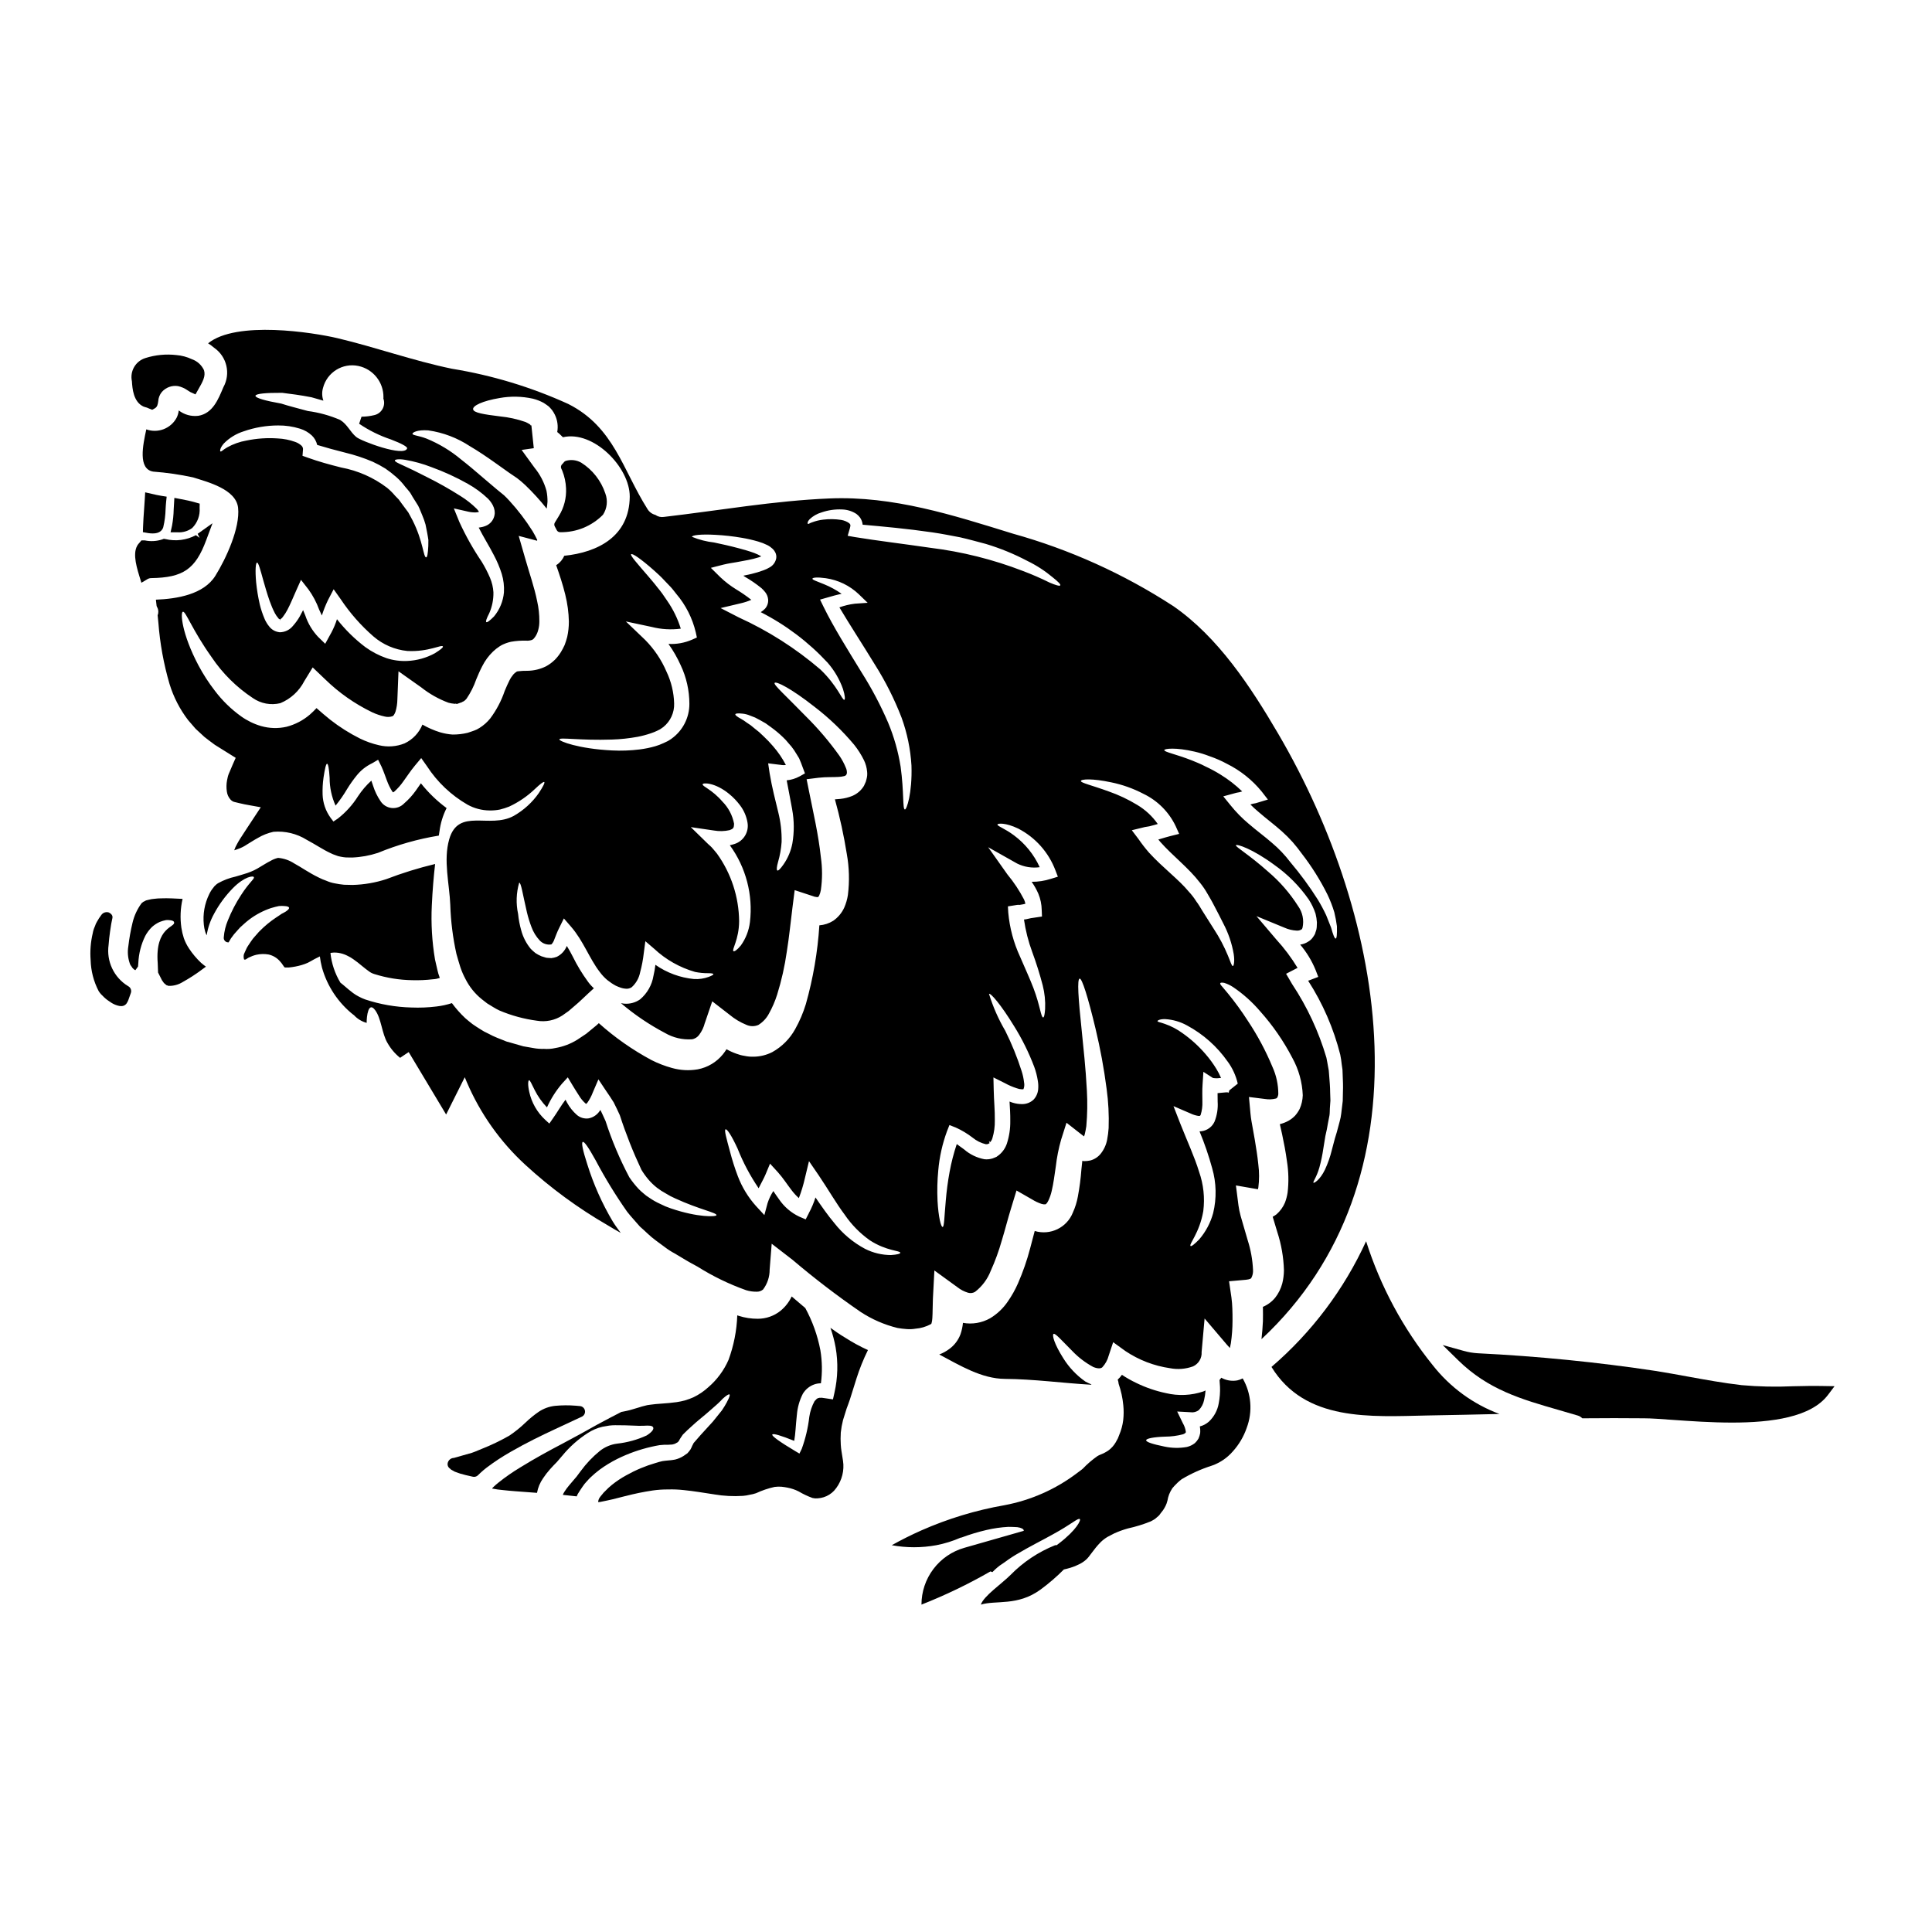
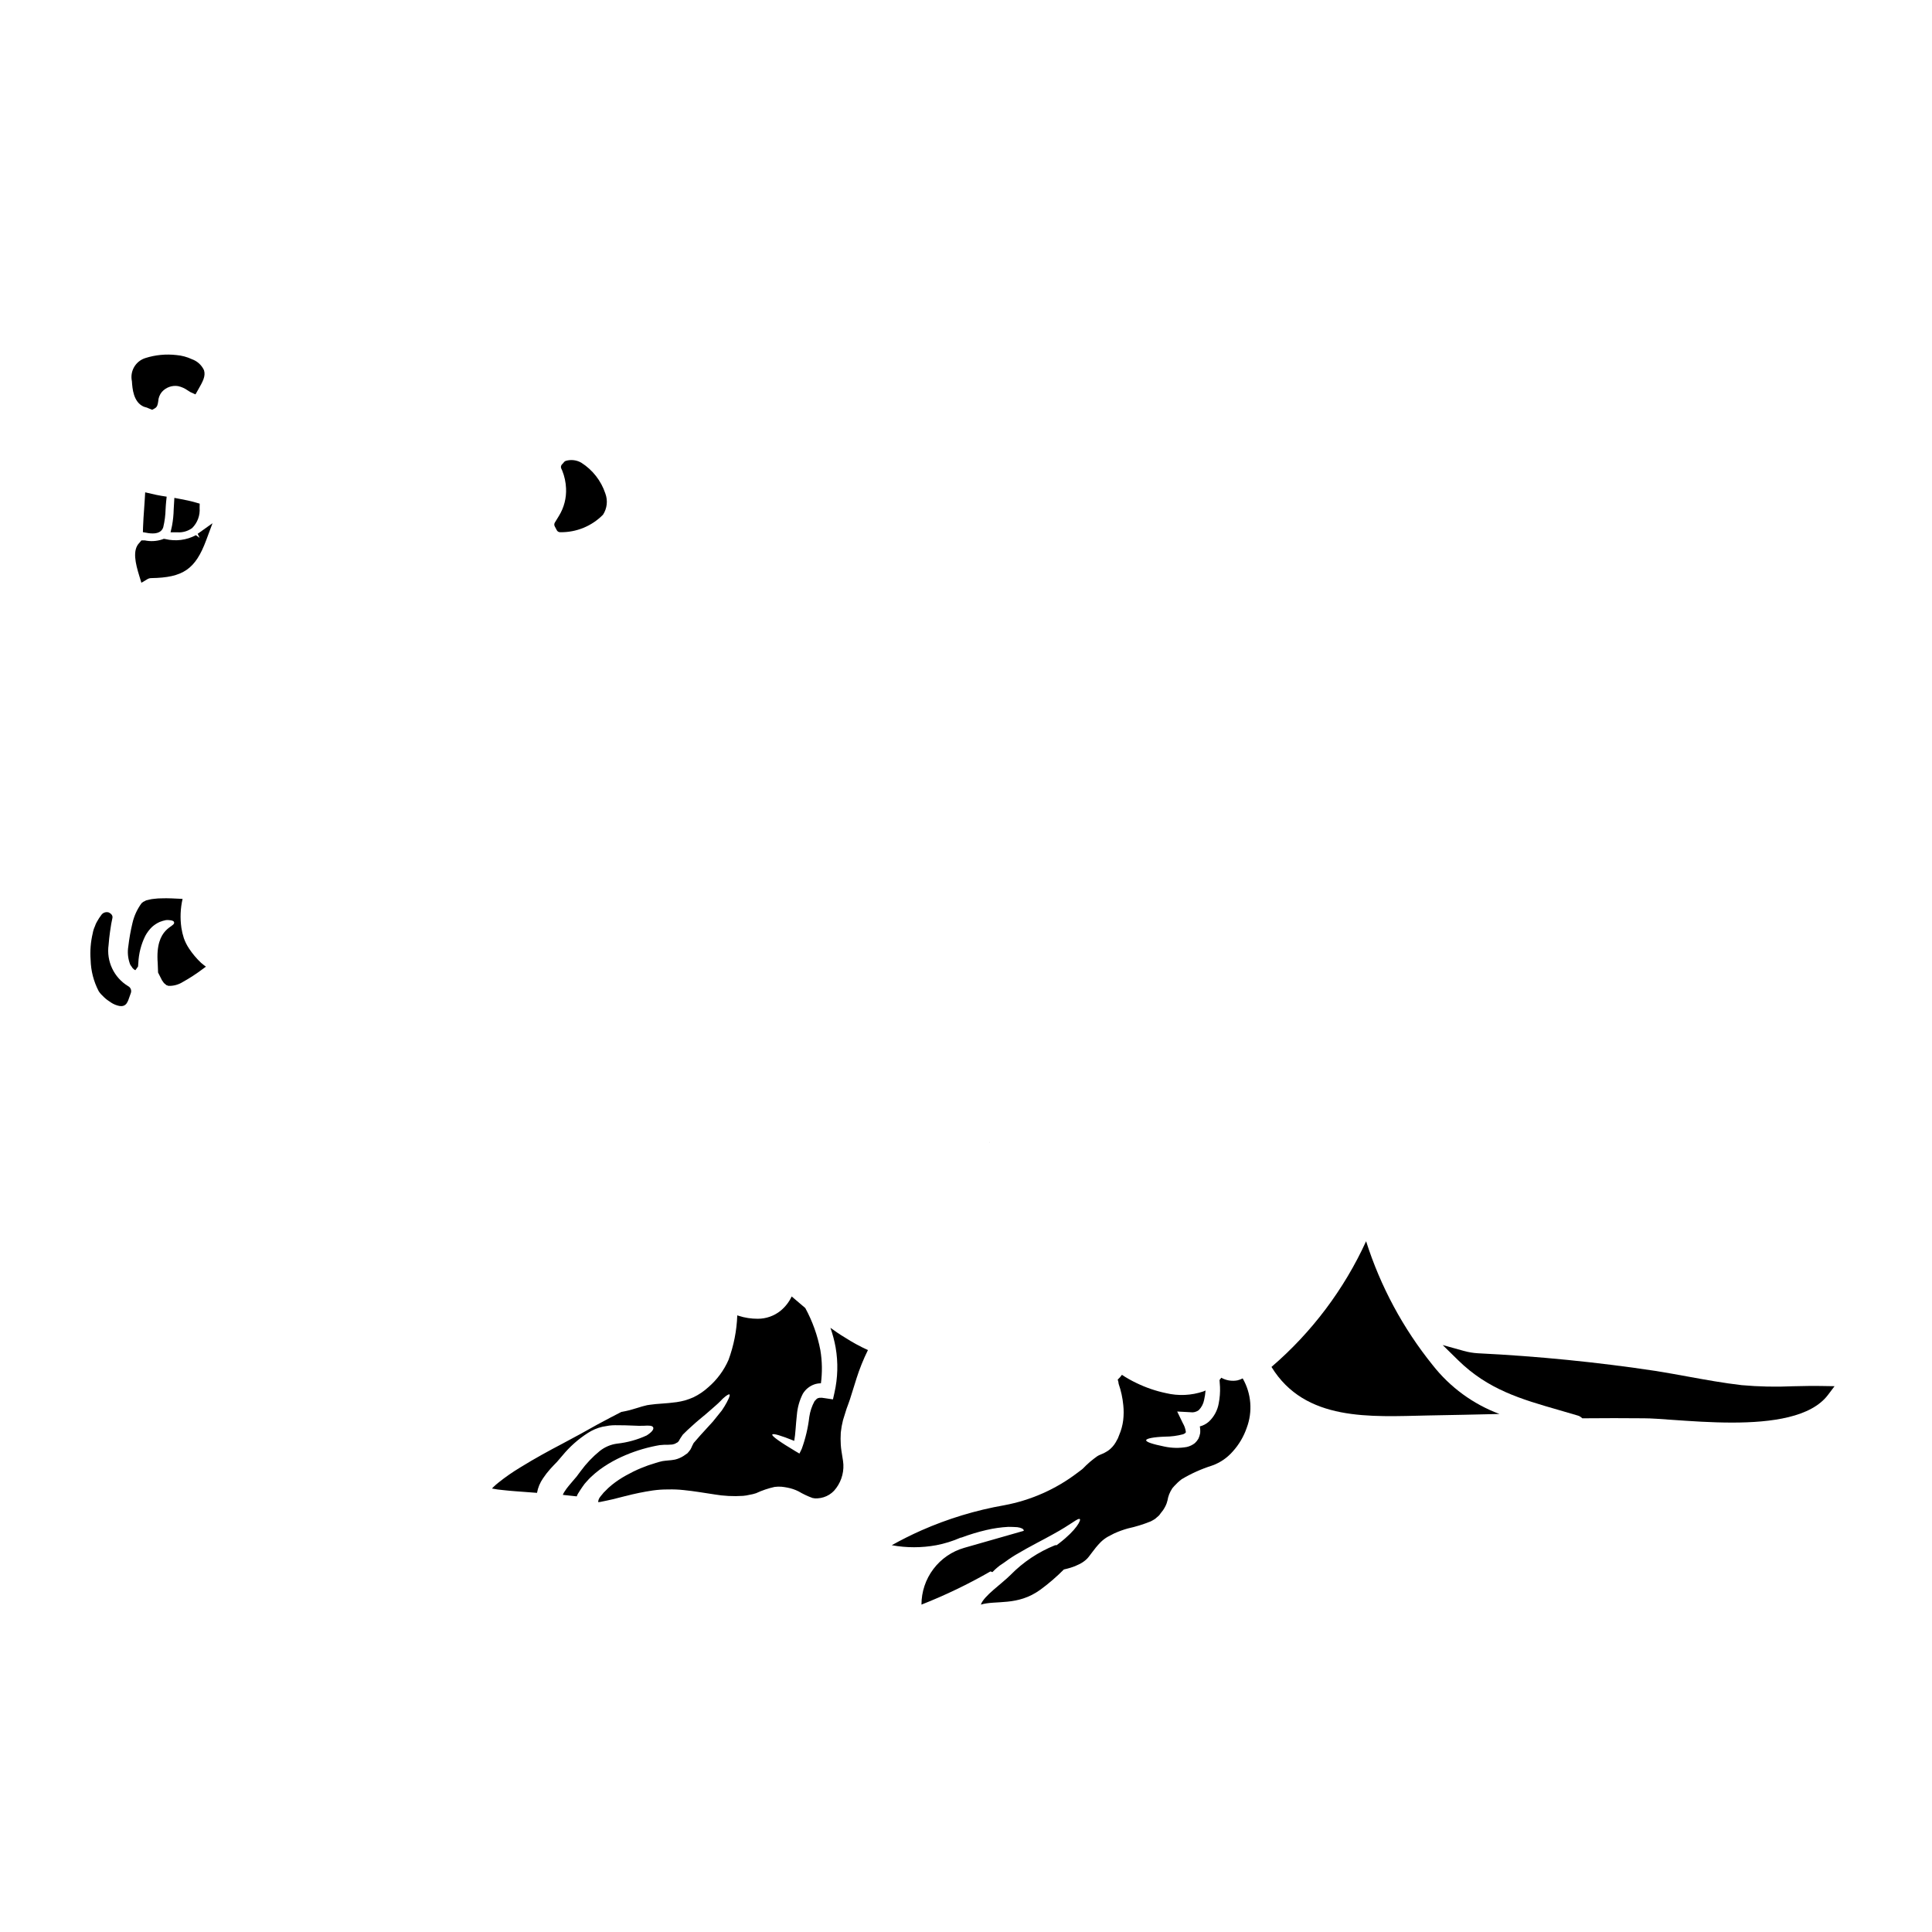
<svg xmlns="http://www.w3.org/2000/svg" fill="#000000" width="800px" height="800px" version="1.1" viewBox="144 144 512 512">
  <g>
    <path d="m196.9 278.6 0.02-1.129-1.09-0.312c-1.332-0.395-2.652-0.652-3.984-0.906l-1.637-0.312-0.18 3.059c-0.027 1.438-0.176 2.867-0.434 4.281l-0.395 1.785h1.828c1.387 0.094 2.762-0.301 3.887-1.121 1.414-1.402 2.141-3.359 1.984-5.344z" />
    <path d="m172.78 394.4c0.094-1.18 0.211-2.363 0.375-3.461l0.094-0.621c0.133-0.934 0.289-1.969 0.535-3.008 0.16-0.668-0.309-1.18-0.922-1.488-0.703-0.238-1.48-0.012-1.945 0.566-0.469 0.617-0.895 1.266-1.266 1.945-0.102 0.164-0.188 0.336-0.262 0.516-0.07 0.23-0.164 0.445-0.254 0.668-0.266 0.574-0.453 1.18-0.559 1.801-0.555 2.324-0.742 4.723-0.559 7.109 0.074 2.863 0.801 5.672 2.121 8.211 0.18 0.293 0.387 0.566 0.617 0.82 0.25 0.277 0.527 0.555 0.789 0.789h-0.004c0.578 0.543 1.211 1.023 1.887 1.438 0.672 0.445 1.43 0.754 2.219 0.91 0.156 0 0.316 0.031 0.473 0.031 0.375 0.016 0.746-0.098 1.047-0.32 0.219-0.148 0.395-0.352 0.504-0.594 0.141-0.223 0.258-0.461 0.348-0.711l0.668-1.875c0.234-0.699-0.086-1.465-0.746-1.793-3.754-2.285-5.781-6.586-5.16-10.934z" />
-     <path d="m406.32 446.75c0 0.023-0.023 0.023-0.023 0.047 0.004 0.293 0.023 0.145 0.023-0.047z" />
    <path d="m406.3 446.8v-0.238l-0.023 0.238z" />
    <path d="m364.07 495.88c0.602 1.703 1.066 3.453 1.383 5.231 0.688 3.973 0.578 8.039-0.316 11.973l-0.395 1.766-1.969-0.293-1.02-0.145c-0.238 0.051-0.578-0.047-0.789 0.074-0.461 0.047-0.723 0.438-1.113 0.848h0.004c-0.699 1.289-1.168 2.691-1.383 4.144-0.332 2.902-1.008 5.754-2.008 8.5l-0.605 1.234-1.066-0.629c-4.023-2.398-6.324-4.023-6.129-4.41 0.195-0.387 2.328 0.266 5.812 1.668 0.34-1.816 0.395-4.164 0.699-6.879l0.004 0.004c0.152-1.949 0.688-3.852 1.574-5.594 0.691-1.164 1.773-2.047 3.055-2.496 0.559-0.191 1.148-0.289 1.742-0.289 0.387-2.914 0.336-5.871-0.145-8.77-0.746-3.91-2.094-7.676-3.996-11.172-1.234-1.039-2.449-2.082-3.609-3.074-0.688 1.473-1.699 2.769-2.957 3.801-1.711 1.375-3.84 2.117-6.031 2.113-1.727 0.008-3.445-0.258-5.086-0.789-0.109-0.051-0.227-0.09-0.344-0.117-0.141 4.035-0.926 8.02-2.32 11.809-1.215 2.773-3.035 5.242-5.332 7.219-1.184 1.086-2.523 1.996-3.973 2.691-1.41 0.633-2.902 1.062-4.434 1.281-2.809 0.395-5.184 0.395-7.125 0.699v0.004c-0.457 0.043-0.91 0.133-1.352 0.266-0.492 0.113-0.98 0.25-1.457 0.414-1.18 0.316-2.227 0.723-3.488 0.969-0.438 0.094-0.824 0.168-1.234 0.238-1.938 0.973-4.047 2.109-6.492 3.418-1.336 0.75-2.754 1.551-4.238 2.363s-3.269 1.77-4.945 2.664c-3.418 1.793-7.172 3.828-11.094 6.25-2.016 1.211-3.949 2.555-5.789 4.023-0.438 0.363-0.898 0.727-1.281 1.113-0.168 0.145-0.293 0.316-0.34 0.34v0.027l-0.027 0.023c-0.023 0.047-0.023 0.094 0.027 0.117 0.051 0.023 0.07 0.027 0.094 0l1.281 0.219 1.504 0.168c2.082 0.238 4.215 0.363 6.664 0.555 0.723 0.051 1.523 0.098 2.273 0.172l0.004 0.004c0.246-1.383 0.793-2.699 1.598-3.856 0.57-0.859 1.199-1.676 1.887-2.445 0.633-0.699 1.234-1.332 1.793-1.891 0.484-0.582 0.969-1.137 1.43-1.668h0.004c1.922-2.344 4.203-4.375 6.758-6.012 1.18-0.766 2.481-1.324 3.852-1.645 0.629-0.121 1.234-0.219 1.816-0.316 0.578-0.094 1.066-0.074 1.574-0.098 3.938-0.023 6.031 0.242 7.535 0.145 1.504-0.098 2.273-0.047 2.519 0.395 0.242 0.441-0.145 1.18-1.719 2.18h-0.004c-2.469 1.137-5.102 1.863-7.801 2.16-1.695 0.215-3.297 0.898-4.629 1.965-1.891 1.543-3.574 3.32-5.016 5.285l-0.652 0.871-0.34 0.461-0.168 0.215c-0.121 0.164-0.25 0.316-0.395 0.461-0.508 0.582-1.016 1.18-1.523 1.793-0.469 0.551-0.898 1.133-1.281 1.742-0.16 0.25-0.293 0.512-0.395 0.789 1.211 0.145 2.445 0.27 3.68 0.395 0.105-0.195 0.195-0.398 0.266-0.605 0.395-0.703 0.875-1.336 1.281-1.969h0.004c0.332-0.516 0.715-0.992 1.141-1.43 0.344-0.398 0.707-0.777 1.09-1.137 0.73-0.691 1.5-1.336 2.301-1.941 1.48-1.082 3.055-2.039 4.699-2.859 2.859-1.414 5.879-2.484 8.988-3.195 0.699-0.168 1.477-0.316 2.18-0.438 0.395-0.023 0.789-0.047 1.207-0.098h0.977c0.262 0 0.523-0.016 0.785-0.047 0.203 0.012 0.406-0.012 0.602-0.07 0.344-0.055 0.668-0.191 0.945-0.395 0.156-0.047 0.293-0.141 0.395-0.266 0.117-0.09 0.207-0.207 0.266-0.34l0.145-0.27 0.238-0.395 0.605-0.898c0.922-0.945 1.551-1.5 2.301-2.18 1.406-1.309 2.664-2.301 3.754-3.219s1.969-1.719 2.754-2.402c0.789-0.68 1.336-1.281 1.793-1.742 0.992-0.898 1.574-1.234 1.766-1.113 0.191 0.121 0 0.75-0.652 1.969h0.012c-0.418 0.785-0.879 1.543-1.383 2.277-0.652 0.824-1.43 1.789-2.363 2.934-0.969 1.066-2.086 2.273-3.316 3.633-0.559 0.652-1.18 1.336-1.793 2.059v-0.004c-0.062 0.152-0.137 0.297-0.219 0.438l-0.145 0.27-0.219 0.508c-0.152 0.363-0.367 0.699-0.629 0.992l-0.434 0.508-0.461 0.32v-0.004c-0.664 0.516-1.41 0.914-2.203 1.18-0.383 0.137-0.781 0.227-1.184 0.27-0.352 0.059-0.707 0.102-1.066 0.121l-0.945 0.094-0.75 0.098c-0.578 0.145-1.18 0.27-1.789 0.484l-0.004 0.004c-2.715 0.785-5.332 1.883-7.801 3.269-1.367 0.746-2.664 1.613-3.875 2.59-0.609 0.496-1.184 1.031-1.719 1.602-0.297 0.262-0.559 0.551-0.789 0.871-0.215 0.27-0.605 0.703-0.605 0.75-0.266 0.355-0.426 0.773-0.461 1.211-0.047 0.117 0.098 0.094 0.195 0.07l0.316-0.023 0.578-0.121 1.285-0.266c0.484-0.098 1.016-0.219 1.547-0.344 1.066-0.266 2.156-0.555 3.246-0.824l0.004 0.008c2.402-0.633 4.836-1.133 7.293-1.5 1.348-0.191 2.707-0.281 4.07-0.27 1.383-0.043 2.766 0.016 4.141 0.168 2.754 0.27 5.43 0.75 8.07 1.137l-0.004 0.004c2.523 0.426 5.082 0.559 7.633 0.391 0.598-0.047 1.188-0.145 1.77-0.289 0.574-0.09 1.141-0.23 1.695-0.414 1.57-0.734 3.219-1.293 4.914-1.668 0.605-0.078 1.215-0.094 1.82-0.051 0.531 0.074 1.113 0.121 1.598 0.242 1.02 0.195 2.004 0.527 2.934 0.992 1.168 0.695 2.402 1.277 3.68 1.746 0.219 0.051 0.395 0.051 0.605 0.098 0.211 0.047 0.531-0.023 0.789 0 0.531-0.035 1.062-0.133 1.574-0.293 1.047-0.328 1.996-0.922 2.754-1.719 1.703-1.902 2.59-4.398 2.473-6.953-0.012-0.324-0.047-0.648-0.098-0.973l-0.191-1.207c-0.145-0.996-0.34-1.941-0.395-3.008h-0.004c-0.07-1.098-0.07-2.195 0-3.293 0.117-1.102 0.312-2.195 0.586-3.269 0.316-0.992 0.629-2.008 0.945-3.027 0.293-0.824 0.605-1.598 0.898-2.496 0.555-1.816 1.137-3.633 1.719-5.477h-0.004c0.824-2.598 1.844-5.133 3.051-7.578-2.121-0.965-4.168-2.082-6.129-3.348-1.383-0.816-2.598-1.68-3.809-2.551z" />
    <path d="m194.08 395.34c-0.562-0.844-1.02-1.758-1.359-2.715-0.293-0.898-0.508-1.82-0.652-2.754-0.367-2.551-0.262-5.144 0.316-7.656-2.059-0.098-3.902-0.219-5.621-0.145-0.617 0-1.23 0.039-1.844 0.121-0.523 0.035-1.043 0.125-1.551 0.266l-0.676 0.168c-0.168 0.098-0.293 0.168-0.438 0.242-0.34 0.094-0.484 0.34-0.727 0.484-1.16 1.566-1.984 3.356-2.422 5.258-0.488 2.035-0.855 4.094-1.098 6.176-0.25 1.48-0.129 3 0.348 4.422 0.121 0.582 0.535 0.875 0.75 1.312 0.121 0.117 0.316 0.316 0.414 0.395v-0.004c0.109 0.086 0.23 0.152 0.363 0.195 0.238-0.316 0.484-0.652 0.699-0.969 0.023-0.191 0.051-0.484 0.074-0.922 0.109-2.5 0.734-4.949 1.844-7.195 0.477-0.887 1.09-1.695 1.812-2.394 0.609-0.539 1.293-0.98 2.035-1.312 0.543-0.211 1.102-0.375 1.672-0.484 0.395-0.023 0.793-0.008 1.184 0.051 0.605 0.094 0.875 0.266 0.922 0.508 0.484 1.383-5.086 1.137-4.328 10.875 0.023 0.461 0.07 1.359 0.094 2.473 0.367 0.727 0.703 1.43 1.043 2.059l0.484 0.68c0.168 0.215 0.316 0.238 0.461 0.395 0.098 0.074 0.168 0.219 0.27 0.219 0.168 0 0.293 0.145 0.484 0.168l-0.008 0.004c1.344 0.051 2.668-0.305 3.805-1.02 1.863-1.035 3.652-2.203 5.352-3.488l0.789-0.582c-0.461-0.34-0.875-0.652-1.285-1.016h-0.004c-1.211-1.145-2.285-2.422-3.203-3.812z" />
-     <path d="m291.07 522.75 7.121-3.316c0.609-0.285 0.949-0.949 0.824-1.609-0.125-0.664-0.68-1.156-1.352-1.203l-1.109-0.098h-0.004c-1.816-0.148-3.641-0.133-5.453 0.039-1.551 0.164-3.035 0.707-4.332 1.574-1.254 0.867-2.441 1.836-3.539 2.894-1.301 1.25-2.703 2.383-4.195 3.391-2.34 1.344-4.777 2.519-7.289 3.512l-0.953 0.395c-0.574 0.238-1.148 0.484-1.746 0.684l-4.746 1.348c-0.773 0.016-1.441 0.543-1.637 1.289-0.16 0.594 0.082 1.219 0.602 1.543 0.09 0.113 0.199 0.211 0.32 0.289 0.203 0.133 0.422 0.254 0.906 0.512h-0.004c0.941 0.379 1.91 0.684 2.898 0.91l1.945 0.445c0.098 0.02 0.199 0.027 0.301 0.031 0.395 0 0.77-0.156 1.047-0.434 0.254-0.262 0.453-0.457 0.656-0.633h0.004c0.516-0.484 1.055-0.941 1.617-1.371 2.055-1.551 4.211-2.965 6.453-4.234 4.18-2.406 8.078-4.285 11.664-5.957z" />
    <path d="m471.95 509.81c-1.332 0.254-2.711 0.074-3.938-0.508-0.121-0.074-0.238-0.121-0.34-0.195-0.168 0.195-0.34 0.414-0.484 0.605 0.047 0.582 0.098 1.18 0.121 1.793h0.004c0.059 1.48-0.055 2.957-0.34 4.41-0.32 1.844-1.23 3.535-2.594 4.82-0.691 0.617-1.52 1.059-2.418 1.285 0.117 0.59 0.148 1.191 0.094 1.789-0.09 0.504-0.246 0.992-0.461 1.457-0.258 0.438-0.574 0.836-0.945 1.18-0.629 0.492-1.355 0.84-2.129 1.02-1.984 0.352-4.019 0.309-5.988-0.121-3.074-0.629-4.769-1.18-4.793-1.648s1.969-0.871 4.992-0.969c1.617-0.004 3.227-0.215 4.793-0.629 0.254-0.086 0.488-0.227 0.68-0.414 0.047-0.09 0.062-0.188 0.047-0.289-0.113-0.785-0.379-1.543-0.785-2.231l-1.504-3.098 3.543 0.191v0.004c0.781 0.117 1.582-0.094 2.203-0.586 0.707-0.727 1.188-1.645 1.383-2.641 0.195-0.836 0.324-1.684 0.391-2.543l-0.555 0.242v0.004c-3.199 1.086-6.644 1.246-9.934 0.457-2.715-0.57-5.352-1.473-7.848-2.688-1.324-0.633-2.606-1.352-3.828-2.16-0.324 0.461-0.699 0.887-1.117 1.266 0.137 0.355 0.219 0.73 0.246 1.113 0.637 1.832 1.051 3.734 1.234 5.668 0.141 1.32 0.129 2.652-0.023 3.973-0.168 1.355-0.527 2.68-1.066 3.934l-0.34 0.871-0.582 1.066c-0.484 0.836-1.133 1.559-1.91 2.133-0.641 0.445-1.332 0.809-2.059 1.09-0.324 0.121-0.633 0.273-0.922 0.457-1.379 0.973-2.664 2.078-3.828 3.301l-0.246 0.207-1.133 0.852c-5.711 4.359-12.367 7.316-19.43 8.629-7.559 1.324-14.926 3.559-21.945 6.656-2.812 1.246-5.441 2.574-7.871 3.938 3.902 0.715 7.902 0.715 11.805 0 2.219-0.426 4.379-1.098 6.445-2.004l0.211-0.023c2.176-0.816 4.398-1.488 6.66-2.012 1.898-0.445 3.832-0.719 5.777-0.824 0.742 0 1.543 0.031 2.363 0.082 1.062 0.148 1.68 0.461 1.723 0.887 0 0.027-0.02 0.059-0.02 0.086l-15.742 4.5c-3.273 0.934-6.148 2.91-8.195 5.625-2.051 2.715-3.156 6.023-3.156 9.426 6.305-2.481 12.418-5.422 18.289-8.801l0.512 0.188 0.656-0.652c0.371-0.352 0.832-0.723 1.242-1.051 0.824-0.539 1.613-1.098 2.391-1.668 0.605-0.395 1.223-0.84 1.816-1.18 4.121-2.449 7.438-4.047 9.91-5.453 4.992-2.711 6.691-4.438 7.144-4.047 0.367 0.215-0.789 2.832-5.547 6.469-0.184 0.145-0.395 0.305-0.609 0.453h-0.383c-4.438 1.777-8.461 4.457-11.809 7.871-2.434 2.434-7.113 5.586-7.871 7.871 3.965-1.219 9.73 0.438 15.742-3.938l0.004 0.004c2.219-1.629 4.309-3.426 6.25-5.379 0.605-0.145 1.215-0.285 1.777-0.465 0.785-0.234 1.547-0.543 2.277-0.918 0.648-0.309 1.254-0.707 1.793-1.184 0.969-0.789 1.938-2.688 3.938-4.699 0.547-0.531 1.156-0.996 1.816-1.383l1.766-0.922 0.004 0.004c1.168-0.531 2.371-0.965 3.609-1.309 2.059-0.449 4.078-1.074 6.031-1.863 0.363-0.215 0.789-0.395 1.113-0.629 0.328-0.234 0.605-0.559 0.922-0.789 0.316-0.227 0.555-0.727 0.848-1.043 0.301-0.352 0.562-0.734 0.785-1.137 0.223-0.379 0.41-0.773 0.559-1.184 0.172-0.504 0.301-1.023 0.391-1.551 0.148-0.562 0.359-1.109 0.633-1.625 0.145-0.281 0.309-0.555 0.48-0.82 0.168-0.215 0.34-0.395 0.508-0.582v-0.004c0.598-0.664 1.258-1.273 1.969-1.812 2.523-1.508 5.215-2.719 8.02-3.609 2.129-0.746 4.027-2.031 5.508-3.731 1.652-1.816 2.914-3.953 3.711-6.273 1.621-4.309 1.23-9.121-1.066-13.109-0.438 0.23-0.898 0.402-1.375 0.516z" />
    <path d="m292.41 285.04h0.09c4.246 0.062 8.332-1.613 11.309-4.641 1.082-1.672 1.309-3.754 0.613-5.617-1.117-3.371-3.367-6.25-6.363-8.156-1.246-0.723-2.738-0.902-4.121-0.492-0.184 0.062-0.348 0.176-0.469 0.328-0.145 0.199-0.309 0.383-0.488 0.555-0.32 0.285-0.418 0.75-0.242 1.141l0.266 0.566-0.004 0.004c0.602 1.492 0.941 3.082 1.008 4.691 0.121 2.555-0.531 5.09-1.871 7.273-0.395 0.66-0.73 1.203-1.105 1.805-0.188 0.32-0.188 0.715 0 1.031 0.172 0.309 0.348 0.613 0.5 0.941 0.156 0.344 0.5 0.566 0.879 0.57z" />
    <path d="m182.05 251.75 0.434 0.145c0.301 0.062 0.594 0.164 0.867 0.305l0.98 0.395 0.656-0.355c0.727-0.395 0.828-1.09 0.949-1.922 0.051-0.887 0.379-1.734 0.941-2.422 1.066-1.23 2.695-1.828 4.305-1.574 0.91 0.199 1.77 0.582 2.527 1.117 0.332 0.219 0.551 0.359 0.746 0.469l1.348 0.613 0.727-1.281c1.18-2.059 2.027-3.543 1.535-5.117h0.004c-0.629-1.375-1.789-2.43-3.215-2.93-1.289-0.605-2.68-0.98-4.098-1.098-2.762-0.316-5.562-0.051-8.211 0.789-2.609 0.809-4.168 3.481-3.586 6.152 0.125 1.91 0.363 5.477 3.09 6.715z" />
    <path d="m184.48 285.37c1.859 0 2.555-0.875 2.797-1.688v-0.035l0.004-0.004c0.363-1.527 0.562-3.09 0.602-4.664 0.039-0.664 0.074-1.324 0.141-1.969l0.145-1.387-1.379-0.219c-0.863-0.137-1.723-0.328-2.609-0.535l-1.707-0.395-0.102 1.754c-0.051 0.898-0.117 1.789-0.18 2.688-0.117 1.613-0.234 3.227-0.285 4.84l-0.035 1.277 1.262 0.215 0.004 0.012c0.445 0.074 0.895 0.109 1.344 0.109z" />
-     <path d="m478.32 498.88c45.133-42.117 33.238-111.22 4.41-160.45-7.242-12.355-15.867-25.586-27.859-33.852v0.004c-13.09-8.508-27.402-14.969-42.441-19.16-15.918-4.922-31.684-10.027-48.594-9.328-14.734 0.605-29.27 3.199-43.898 4.894-0.793 0.129-1.602-0.066-2.254-0.535-0.883-0.223-1.641-0.789-2.109-1.574-6.59-10.414-8.867-21.707-20.957-27.812h0.004c-9.828-4.477-20.207-7.617-30.863-9.348-10.32-2.133-20.109-5.672-30.309-8.094-6.469-1.527-26.816-4.723-34.301 1.359 0.562 0.352 1.098 0.746 1.598 1.18 3.379 2.34 4.438 6.856 2.449 10.453-1.359 3.223-2.809 6.949-6.664 7.582v-0.004c-1.84 0.219-3.695-0.293-5.16-1.426-0.074 0.684-0.27 1.352-0.578 1.965-1.559 2.859-4.961 4.152-8.023 3.051-0.895 4.144-2.273 10.516 1.82 11.195 3.551 0.266 7.078 0.773 10.559 1.527 3.902 1.234 11.387 3.125 11.945 8.043 0.578 5.352-3.199 13.492-6.012 18.023-3.098 4.992-10.234 6.129-15.77 6.348 0.07 0.531 0.117 1.09 0.191 1.672 0.047 0.094 0.094 0.215 0.145 0.34h0.008c0.359 0.645 0.402 1.422 0.117 2.106 0.074 0.652 0.121 1.258 0.195 1.969v-0.004c0.418 5.508 1.406 10.957 2.957 16.258 1.062 3.465 2.734 6.715 4.941 9.594l1.969 2.277c0.75 0.699 1.527 1.43 2.328 2.152 0.922 0.703 1.621 1.285 2.785 2.109 1.789 1.113 3.633 2.273 5.512 3.441-0.559 1.234-1.09 2.473-1.625 3.754h-0.004c-0.156 0.328-0.289 0.668-0.395 1.016l-0.098 0.395c-0.07 0.27-0.121 0.508-0.168 0.789v-0.004c-0.188 0.992-0.203 2.008-0.051 3.004 0.105 0.785 0.441 1.52 0.969 2.106 0.137 0.16 0.301 0.293 0.484 0.395l0.145 0.098 0.098 0.047 0.316 0.098 1.309 0.316c1.695 0.434 4 0.746 5.668 1.086-1.234 1.844-2.445 3.707-3.703 5.621-0.582 0.898-1.18 1.844-1.793 2.754-0.293 0.461-0.555 0.922-0.789 1.359-0.312 0.527-0.562 1.086-0.754 1.668 0.414-0.117 0.789-0.266 1.141-0.395v0.004c0.789-0.285 1.539-0.668 2.231-1.141 0.871-0.512 1.789-1.141 2.91-1.746h-0.004c1.277-0.758 2.668-1.309 4.117-1.621 3.102-0.266 6.203 0.484 8.84 2.133 2.277 1.211 4.328 2.613 6.227 3.488h0.004c0.449 0.234 0.918 0.43 1.402 0.582 0.434 0.191 0.891 0.324 1.359 0.395 0.457 0.094 0.918 0.16 1.383 0.195l1.621 0.023c2.332-0.09 4.637-0.508 6.856-1.234 5.188-2.141 10.602-3.676 16.137-4.578 0.047-0.367 0.121-0.789 0.168-1.113h0.004c0.27-2.156 0.906-4.246 1.887-6.18-2.551-1.879-4.84-4.09-6.809-6.57-0.438 0.629-0.875 1.281-1.336 1.914-0.891 1.258-1.93 2.406-3.102 3.414-0.855 0.898-2.074 1.348-3.309 1.219-1.23-0.129-2.336-0.82-2.988-1.871-0.836-1.242-1.488-2.594-1.938-4.023-0.168-0.461-0.316-0.922-0.461-1.359l0.004 0.004c-1.352 1.227-2.539 2.621-3.543 4.144-1.422 2.262-3.227 4.258-5.332 5.902l-1.18 0.789-0.789-1.039h0.004c-1.281-1.789-2.008-3.91-2.082-6.106-0.047-1.5 0.031-3 0.242-4.484 0.363-2.363 0.652-3.68 0.945-3.68 0.293 0 0.531 1.332 0.676 3.727-0.008 2.539 0.531 5.055 1.574 7.367 1.141-1.395 2.168-2.879 3.078-4.434 0.77-1.25 1.621-2.449 2.543-3.586 0.527-0.648 1.121-1.242 1.77-1.77 0.727-0.574 1.52-1.07 2.359-1.473l1.523-0.898 0.898 1.816c0.652 1.434 0.969 2.523 1.43 3.684v-0.004c0.371 1.039 0.859 2.031 1.449 2.957 0.066 0.074 0.141 0.137 0.223 0.195 0.121-0.07 0.234-0.148 0.336-0.242 0.891-0.805 1.68-1.707 2.363-2.691 0.992-1.332 1.789-2.637 3.078-4.188l1.645-1.969 1.527 2.156c2.727 4.203 6.414 7.699 10.758 10.199 1.789 0.984 3.793 1.508 5.836 1.527 0.926 0.016 1.848-0.066 2.758-0.246 0.828-0.207 1.645-0.469 2.441-0.785 2.484-1.156 4.762-2.707 6.746-4.594 1.43-1.359 2.328-2.059 2.543-1.914 0.215 0.145-0.289 1.18-1.43 2.906h0.004c-1.734 2.488-4.004 4.559-6.637 6.059-6.441 3.543-14.68-2.277-17.129 6.227-1.598 5.57 0.074 11.809 0.293 17.465l-0.004-0.004c0.141 4.34 0.688 8.656 1.625 12.891 0.34 1.137 0.699 2.519 1.039 3.512 0.363 1.086 0.816 2.141 1.359 3.148 1.043 2.074 2.519 3.902 4.328 5.359l1.43 1.113 1.621 0.992c0.531 0.332 1.082 0.629 1.648 0.895 3.16 1.336 6.484 2.238 9.883 2.691 2.348 0.406 4.762-0.086 6.762-1.383l1.672-1.18 1.742-1.5c1.18-0.969 2.363-2.18 3.586-3.293l1.355-1.234v-0.004c-0.625-0.566-1.188-1.199-1.668-1.891-1.484-2.039-2.789-4.203-3.902-6.465-0.512-1.02-1.043-1.969-1.602-2.863-0.496 1.262-1.445 2.293-2.664 2.887-0.461 0.172-0.941 0.285-1.43 0.34-0.293 0-0.508-0.047-0.746-0.047l-0.344-0.027-0.238-0.023-0.168-0.047-0.242-0.074-0.871-0.266h-0.004c-0.562-0.234-1.098-0.516-1.602-0.852-0.434-0.348-0.848-0.719-1.238-1.113-1.195-1.441-2.062-3.129-2.543-4.941-0.398-1.414-0.676-2.863-0.82-4.328-0.59-2.738-0.492-5.578 0.289-8.266 0.508-0.074 0.922 3.004 2.059 7.871 0.312 1.301 0.707 2.582 1.184 3.832 0.48 1.34 1.23 2.566 2.203 3.609 0.793 0.844 1.957 1.234 3.098 1.039 0.359-0.391 0.629-0.852 0.785-1.355 0.34-0.824 0.699-1.891 1.258-2.981l1.258-2.547 1.891 2.18c3.269 3.754 4.867 8.453 7.606 11.992l0.004 0.004c0.582 0.797 1.254 1.52 2.012 2.156 0.703 0.566 1.457 1.07 2.254 1.5 0.457 0.215 0.926 0.398 1.406 0.559 0.344 0.109 0.699 0.184 1.062 0.215 0.598 0.098 1.211-0.031 1.719-0.359 1.164-1.043 1.957-2.438 2.254-3.973 0.453-1.68 0.777-3.391 0.969-5.117l0.414-3.125 2.297 1.969h0.004c3.082 2.894 6.812 5.012 10.879 6.176 1.137 0.23 2.301 0.344 3.461 0.336 0.824 0 1.336 0.074 1.383 0.242 0.047 0.168-0.363 0.395-1.211 0.723v0.004c-1.242 0.457-2.559 0.652-3.879 0.582-3.691-0.348-7.231-1.648-10.27-3.777-0.113 0.977-0.285 1.949-0.512 2.91-0.398 2.438-1.656 4.652-3.543 6.25-1.234 0.863-2.734 1.266-4.238 1.137-0.293-0.023-0.559-0.074-0.828-0.121h0.004c3.574 3.043 7.477 5.684 11.629 7.871 2.16 1.266 4.648 1.855 7.144 1.695 0.781-0.109 1.48-0.539 1.941-1.18 0.707-0.938 1.215-2.008 1.5-3.148l0.051-0.117 1.914-5.621 4.578 3.543h-0.004c1.348 1.121 2.859 2.031 4.484 2.691 1.008 0.457 2.16 0.465 3.172 0.023 1.176-0.73 2.141-1.758 2.789-2.981 0.895-1.602 1.625-3.289 2.18-5.043 1.164-3.727 2.019-7.547 2.566-11.414 0.629-3.902 0.996-7.703 1.504-11.727l0.578-4.555 4.508 1.48 0.789 0.266c0.195 0 0.461 0.098 0.582 0.098 0.34 0.023 0.293-0.047 0.316 0.023h-0.004c0.102-0.125 0.199-0.254 0.289-0.391 0.219-0.48 0.375-0.984 0.461-1.504 0.414-2.887 0.414-5.816 0-8.699-0.652-6.078-1.988-11.699-3.125-17.418l-0.652-3.246 3.172-0.395c2.109-0.242 3.852-0.121 5.231-0.215 0.531-0.016 1.059-0.09 1.574-0.223 0.184-0.043 0.352-0.137 0.484-0.266 0.047 0.027 0.117-0.289 0.191-0.434 0.035-0.059 0.043-0.133 0.027-0.199 0.004-0.441-0.086-0.879-0.27-1.281-0.457-1.145-1.039-2.234-1.742-3.246-2.656-3.719-5.621-7.203-8.867-10.414-5.356-5.512-8.602-8.359-8.285-8.844 0.34-0.555 4.383 1.43 10.582 6.324h0.004c3.863 2.961 7.387 6.34 10.512 10.074 1.012 1.27 1.879 2.641 2.594 4.094 0.449 0.938 0.73 1.945 0.824 2.981 0.086 0.691 0.027 1.391-0.168 2.059-0.047 0.215-0.102 0.426-0.172 0.633-0.145 0.363-0.316 0.723-0.484 1.086-0.719 1.203-1.809 2.148-3.102 2.691-1.016 0.41-2.082 0.676-3.172 0.789-0.508 0.047-0.969 0.07-1.43 0.117 1.32 4.758 2.371 9.59 3.148 14.465 0.645 3.59 0.742 7.258 0.293 10.875-0.176 1.152-0.5 2.277-0.969 3.348-0.641 1.402-1.645 2.606-2.906 3.484-1.113 0.703-2.375 1.117-3.688 1.215-0.457 7.066-1.656 14.062-3.582 20.879-0.703 2.309-1.656 4.535-2.836 6.641-1.414 2.559-3.516 4.664-6.07 6.082-1.523 0.773-3.207 1.191-4.918 1.211-0.812 0.027-1.629-0.047-2.422-0.219-0.746-0.113-1.477-0.309-2.18-0.578-0.898-0.316-1.766-0.711-2.594-1.184-0.301 0.469-0.621 0.922-0.969 1.359-1.684 2.07-4.043 3.477-6.664 3.973-2.273 0.391-4.609 0.266-6.828-0.363-1.883-0.516-3.711-1.223-5.453-2.106-5.012-2.691-9.688-5.969-13.93-9.766-0.395 0.395-0.824 0.75-1.281 1.113l-2.059 1.695-2.402 1.598c-1.77 1.094-3.738 1.836-5.789 2.184-0.992 0.227-2.012 0.301-3.027 0.219-0.941 0.031-1.883-0.043-2.809-0.219-0.898-0.145-1.766-0.316-2.641-0.461-0.789-0.215-1.574-0.461-2.363-0.676l-1.18-0.34-0.578-0.168-0.145-0.023-0.367-0.121-0.266-0.121c-0.703-0.27-1.406-0.555-2.086-0.824v-0.004c-0.77-0.309-1.523-0.668-2.25-1.066-0.77-0.34-1.508-0.742-2.207-1.211-0.703-0.461-1.406-0.871-2.059-1.355-0.652-0.484-1.281-1.043-1.918-1.574h0.004c-1.289-1.211-2.461-2.539-3.508-3.961-1.34 0.434-2.719 0.734-4.117 0.895-2.203 0.27-4.422 0.355-6.641 0.266-4.148-0.105-8.262-0.82-12.203-2.129-0.578-0.211-1.145-0.461-1.691-0.754-0.535-0.27-1.043-0.586-1.527-0.941-0.875-0.652-1.574-1.258-2.227-1.82-0.395-0.352-0.789-0.656-1.145-0.938-1.449-2.398-2.352-5.086-2.641-7.871l0.273-0.051h-0.004c0.789-0.105 1.59-0.066 2.363 0.117 0.684 0.152 1.348 0.398 1.969 0.727 0.516 0.246 1.012 0.539 1.473 0.875 0.781 0.543 1.535 1.125 2.258 1.746 0.676 0.555 1.281 1.039 1.84 1.43l-0.004-0.004c0.227 0.18 0.473 0.332 0.73 0.461 0.242 0.117 0.492 0.215 0.75 0.293 3.246 1.023 6.625 1.57 10.031 1.621 1.82 0.051 3.641-0.027 5.449-0.242 0.625-0.031 1.242-0.148 1.84-0.34-0.098-0.379-0.219-0.75-0.363-1.113-0.395-1.453-0.582-2.543-0.898-3.801v-0.004c-0.793-4.727-1.078-9.527-0.844-14.316 0.191-4.141 0.508-7.773 0.875-10.973l-0.004-0.004c-4.402 1.055-8.734 2.398-12.961 4.023-2.875 0.938-5.867 1.449-8.891 1.527-0.789-0.023-1.527-0.023-2.277-0.051-0.816-0.078-1.621-0.199-2.422-0.363-0.785-0.137-1.551-0.371-2.281-0.699-0.703-0.238-1.395-0.531-2.055-0.875-2.59-1.258-4.555-2.688-6.441-3.707h-0.004c-1.281-0.844-2.758-1.352-4.285-1.477-0.719 0.168-1.406 0.445-2.035 0.824-0.828 0.395-1.719 0.996-2.691 1.551-1.074 0.688-2.231 1.242-3.441 1.648-1.18 0.395-2.18 0.652-3.125 0.945-1.594 0.348-3.129 0.926-4.555 1.719-0.262 0.137-0.496 0.316-0.699 0.531-0.238 0.191-0.441 0.422-0.605 0.676-0.438 0.523-0.805 1.102-1.094 1.723-1.227 2.508-1.723 5.312-1.426 8.09 0.059 0.625 0.18 1.242 0.359 1.844 0.098 0.336 0.227 0.66 0.395 0.969 0.309-1.988 0.965-3.906 1.938-5.668 1.336-2.504 3.027-4.805 5.016-6.832 3.078-3.125 5.512-3.391 5.574-2.859s-1.234 1.309-3.394 4.652c-1.391 2.121-2.57 4.379-3.512 6.734-0.605 1.426-0.973 2.938-1.09 4.481-0.059 0.359 0.059 0.727 0.309 0.992 0.25 0.266 0.609 0.402 0.973 0.363 0.215-0.363 0.414-0.699 0.629-1.066h0.004c0.492-0.719 1.043-1.402 1.648-2.035 0.492-0.602 1.043-1.152 1.645-1.645 0.516-0.48 1.059-0.934 1.621-1.355 1.73-1.289 3.648-2.293 5.691-2.981 0.824-0.242 1.5-0.414 2.082-0.531 0.508-0.051 1.02-0.051 1.527 0 0.789 0.047 1.137 0.215 1.18 0.457 0.043 0.238-0.27 0.582-0.848 0.973h0.004c-0.371 0.23-0.75 0.438-1.141 0.629-0.434 0.316-0.969 0.652-1.547 1.039-1.531 1.023-2.953 2.203-4.246 3.516-0.395 0.363-0.746 0.871-1.18 1.309v-0.004c-0.438 0.465-0.832 0.969-1.18 1.504-0.34 0.555-0.789 1.113-1.09 1.695-0.215 0.508-0.578 1.207-0.746 1.645l-0.004 0.004c-0.102 0.43-0.094 0.883 0.023 1.309 0.121 0.238 0.484 0.094 0.652-0.051l0.582-0.363h0.004c0.648-0.324 1.328-0.578 2.035-0.75 1.074-0.242 2.184-0.266 3.269-0.07 1.105 0.254 2.109 0.836 2.879 1.668 0.395 0.418 0.742 0.871 1.047 1.359 0.238 0.363 0.191 0.27 0.238 0.316 0.191 0.121-0.047 0.098 1.211 0.098v-0.004c1.148-0.113 2.285-0.332 3.394-0.656 0.535-0.16 1.062-0.352 1.574-0.578 0.484-0.242 1.09-0.582 1.816-0.996 0.418-0.219 0.891-0.465 1.41-0.707h-0.004c0.121 0.992 0.309 1.973 0.555 2.941 1.391 4.977 4.328 9.379 8.383 12.578l0.023-0.027h0.004c0.914 1.027 2.109 1.766 3.438 2.125-0.027-1.668 0.434-5.836 2.25-3.367 1.648 2.203 1.766 6.176 3.269 8.695h0.004c0.852 1.516 1.984 2.852 3.34 3.938 0.414-0.27 0.852-0.559 1.258-0.852l1.02-0.672 9.918 16.543 4.941-9.879 0.543 1.309v-0.004c3.555 8.316 8.84 15.785 15.504 21.902 6.656 6.121 13.969 11.488 21.805 16.012 1.18 0.727 2.328 1.383 3.488 2.035-0.75-1.016-1.504-2.012-2.106-3.004h-0.004c-2.848-4.797-5.125-9.91-6.781-15.238-1.18-3.637-1.598-5.695-1.18-5.863 0.418-0.168 1.574 1.551 3.414 4.867 2.492 4.707 5.277 9.254 8.336 13.617 1.016 1.312 2.227 2.57 3.391 3.938 1.383 1.18 2.664 2.566 4.238 3.703 0.789 0.582 1.574 1.141 2.363 1.742h-0.004c0.848 0.645 1.746 1.223 2.688 1.719 0.969 0.582 1.938 1.18 2.957 1.77l0.746 0.434 0.656 0.367 1.598 0.871h0.004c4.059 2.559 8.387 4.66 12.91 6.266 0.926 0.281 1.891 0.414 2.859 0.395 0.594 0.004 1.168-0.203 1.625-0.582 1.141-1.516 1.754-3.363 1.742-5.262l0.543-6.871 5.547 4.285c5.762 4.894 11.77 9.492 18 13.777 2.996 1.969 6.305 3.41 9.785 4.262 0.797 0.141 1.594 0.238 2.398 0.293 0.789 0.066 1.582 0.035 2.363-0.098 1.414-0.109 2.793-0.512 4.047-1.184 0.168-0.145 0.121-0.047 0.215-0.238 0.125-0.461 0.199-0.93 0.219-1.406 0.094-1.406 0.07-3.223 0.145-5.066l0.395-7.535 6.106 4.434c0.84 0.66 1.793 1.16 2.816 1.465 0.629 0.184 1.301 0.098 1.863-0.238 1.859-1.441 3.293-3.359 4.144-5.551 1.188-2.625 2.172-5.34 2.953-8.113 0.875-2.836 1.551-5.621 2.496-8.66l1.383-4.531 4.121 2.363c0.781 0.488 1.621 0.883 2.492 1.184 0.344 0.113 0.707 0.152 1.062 0.117 0.051 0 0.414-0.215 0.75-0.945h0.004c0.395-0.828 0.695-1.695 0.898-2.59 0.484-2.012 0.75-4.238 1.09-6.496 0.27-2.394 0.742-4.766 1.402-7.082l1.43-4.508 3.777 2.957 0.789 0.605c0.047 0.023 0.074 0.047 0.098 0.047l0.184-0.578c0.168-0.652 0.293-1.406 0.414-2.156h-0.004c0.277-3.125 0.324-6.269 0.145-9.398-0.316-6.059-0.918-11.387-1.355-15.773-0.922-8.719-1.281-13.832-0.535-13.902 0.605 0 2.133 4.672 4.191 13.297 1.262 5.258 2.238 10.578 2.934 15.941 0.473 3.434 0.648 6.902 0.531 10.371-0.066 1.031-0.199 2.059-0.395 3.074-0.262 1.395-0.871 2.703-1.77 3.805-0.703 0.84-1.652 1.441-2.715 1.719-0.559 0.113-1.125 0.172-1.695 0.172-0.121-0.023-0.266-0.074-0.395-0.098-0.098 0.75-0.168 1.504-0.242 2.25-0.18 2.43-0.496 4.852-0.945 7.246-0.266 1.445-0.703 2.852-1.309 4.191-1.578 4.027-5.984 6.164-10.125 4.918-0.395 1.527-0.789 3.027-1.211 4.602v-0.004c-0.832 3.176-1.906 6.277-3.223 9.281-0.738 1.684-1.637 3.289-2.688 4.797-1.223 1.809-2.828 3.332-4.699 4.457-2.184 1.23-4.731 1.66-7.195 1.215-0.098 1.031-0.316 2.047-0.656 3.027-0.578 1.535-1.586 2.875-2.906 3.852-0.828 0.625-1.742 1.133-2.715 1.5 5.598 2.981 11.242 6.418 17.371 6.469 7.731 0.051 15.266 1.117 22.918 1.551v-0.098c-0.559-0.242-1.09-0.484-1.574-0.75-2.356-1.648-4.352-3.762-5.863-6.203-2.398-3.777-3.004-6.152-2.566-6.418 0.438-0.27 2.012 1.574 4.945 4.508l-0.004-0.004c1.625 1.707 3.512 3.144 5.586 4.262 1.141 0.461 1.969 0.461 2.402 0.074 0.809-0.879 1.391-1.941 1.691-3.102l1.18-3.543 3.269 2.363c3.551 2.375 7.586 3.922 11.809 4.531 2.035 0.391 4.137 0.227 6.082-0.484 1.48-0.668 2.391-2.184 2.281-3.801l0.789-8.891 5.914 6.949c0.266 0.289 0.508 0.578 0.789 0.871 0.094-0.395 0.168-0.848 0.266-1.281v-0.004c0.285-1.98 0.434-3.981 0.434-5.981 0-1.066 0-2.133-0.047-3.176v-0.004c-0.031-0.984-0.113-1.973-0.242-2.949l-0.629-4.289 4.438-0.395c1.039-0.098 1.406-0.344 1.453-0.461h-0.004c0.355-0.66 0.516-1.41 0.461-2.156-0.117-2.668-0.59-5.309-1.406-7.852-0.414-1.43-0.824-2.832-1.234-4.238l-0.652-2.254c-0.246-0.898-0.434-1.812-0.562-2.738l-0.676-5.305 5.836 1.016c0.023-0.145 0.074-0.266 0.098-0.434h0.004c0.266-2.035 0.266-4.094 0-6.133-0.219-2.203-0.582-4.41-0.945-6.613-0.191-1.09-0.395-2.203-0.582-3.269-0.191-1.16-0.414-2.082-0.559-3.68l-0.395-4.328 4.262 0.531c0.953 0.16 1.926 0.121 2.863-0.117 0.168-0.027 0.117-0.098 0.238-0.098 0-0.098 0.098-0.047 0.121-0.168v-0.004c0.086-0.105 0.145-0.23 0.172-0.367 0.078-0.191 0.121-0.395 0.121-0.605-0.004-2.465-0.531-4.902-1.551-7.148-1.773-4.266-3.957-8.352-6.519-12.199-1.625-2.531-3.398-4.969-5.305-7.293-0.676-0.824-1.18-1.379-1.5-1.789-0.414-0.438-0.582-0.727-0.512-0.898 0.07-0.168 0.438-0.191 1.02-0.094v-0.004c0.848 0.262 1.656 0.645 2.398 1.137 2.672 1.805 5.082 3.965 7.172 6.422 3.348 3.746 6.211 7.894 8.527 12.355 1.672 3.035 2.617 6.418 2.754 9.883-0.039 1.246-0.32 2.469-0.82 3.609-0.328 0.645-0.734 1.25-1.215 1.793-0.512 0.535-1.098 0.992-1.742 1.355-0.723 0.398-1.5 0.703-2.301 0.898 0.191 0.898 0.395 1.789 0.605 2.688 0.484 2.277 0.945 4.629 1.281 7.148 0.441 2.746 0.5 5.543 0.172 8.309-0.141 0.91-0.375 1.805-0.703 2.664-0.5 1.18-1.262 2.234-2.227 3.078-0.32 0.246-0.664 0.465-1.02 0.652 0.395 1.332 0.789 2.664 1.211 4.023 1.074 3.289 1.672 6.715 1.77 10.176-0.012 1.168-0.16 2.328-0.438 3.461-0.367 1.383-1.008 2.68-1.891 3.805-0.879 1.059-2 1.891-3.269 2.422-0.004 0.059 0.008 0.117 0.027 0.172 0.023 1.207 0.023 2.398 0 3.609-0.074 1.566-0.195 3.164-0.379 4.762zm-156.52-34.637c-0.965-0.32-1.906-0.715-2.809-1.18-1.062-0.477-2.074-1.051-3.027-1.723-0.492-0.301-0.957-0.648-1.383-1.039-0.477-0.383-0.93-0.793-1.355-1.234-0.895-0.961-1.715-1.992-2.449-3.078-2.531-4.773-4.637-9.758-6.297-14.898-0.438-1.02-0.922-1.969-1.359-2.934-0.137 0.215-0.289 0.418-0.457 0.609-0.68 0.848-1.645 1.426-2.715 1.621-1.121 0.145-2.25-0.199-3.102-0.945-1.035-0.918-1.902-2.008-2.566-3.219-0.145-0.293-0.27-0.535-0.414-0.789-1.234 1.621-2.227 3.414-3.34 4.965l-0.945 1.359-1.09-0.992c-2.141-1.98-3.621-4.57-4.238-7.418-0.438-1.969-0.293-3.004-0.047-3.074 0.242-0.07 0.676 0.992 1.477 2.566h-0.004c0.852 1.699 1.953 3.262 3.273 4.629 1.027-2.277 2.371-4.398 3.992-6.297l1.527-1.668 1.234 2.059c0.559 0.898 1.113 1.844 1.695 2.711h0.004c0.473 0.809 1.07 1.535 1.766 2.156l0.168 0.121c0-0.023 0-0.023 0.027-0.023s0.191-0.219 0.289-0.293v0.004c0.602-0.855 1.09-1.781 1.457-2.758l1.477-3.441 1.969 2.957c0.699 1.02 1.43 2.082 2.082 3.148 0.531 1.113 1.137 2.254 1.621 3.394 1.602 4.938 3.512 9.766 5.719 14.461 0.551 0.914 1.176 1.781 1.867 2.594 0.684 0.801 1.445 1.531 2.273 2.18 0.746 0.57 1.535 1.078 2.363 1.523 0.781 0.492 1.598 0.922 2.445 1.289 6.492 2.981 11.07 3.777 10.949 4.457-0.074 0.422-4.824 0.668-12.09-1.805zm-103.02-216.14c2.203 0.27 4.867 0.605 7.773 1.18 0.996 0.293 2.086 0.605 3.148 0.898-0.387-1.094-0.422-2.281-0.094-3.394 1.07-4.129 5.199-6.688 9.375-5.801 3.918 0.832 6.699 4.324 6.637 8.332 0 0.098-0.023 0.191-0.023 0.293 0.332 0.902 0.254 1.91-0.211 2.754-0.465 0.844-1.273 1.449-2.215 1.652-1.102 0.266-2.231 0.402-3.363 0.414l-0.629 1.867-0.004-0.004c2.606 1.77 5.445 3.172 8.434 4.168 2.785 1.066 4.41 1.941 4.285 2.363-0.723 2.363-12.133-1.895-13.469-3.008-1.645-1.355-2.363-3.367-4.285-4.531v-0.004c-2.731-1.176-5.609-1.973-8.555-2.359-2.641-0.727-5.039-1.309-7.051-1.969-4.262-0.75-6.879-1.504-6.832-2.062 0.047-0.559 2.762-0.82 7.078-0.789zm56.078 42.977c0.855 1.594 1.562 3.266 2.106 4.988 0.484 1.594 0.684 3.258 0.586 4.918-0.211 2.352-1.133 4.582-2.644 6.394-1.137 1.137-1.816 1.648-2.035 1.48s0.098-0.996 0.75-2.277h0.004c0.793-1.773 1.18-3.703 1.137-5.644-0.082-1.309-0.387-2.594-0.895-3.801-0.629-1.477-1.367-2.902-2.203-4.269-2.269-3.348-4.254-6.879-5.934-10.555l-1.457-3.586 3.852 0.875c0.645 0.148 1.309 0.211 1.969 0.191 0.289-0.012 0.57-0.062 0.848-0.145-0.168-0.285-0.363-0.547-0.582-0.789-1.332-1.32-2.809-2.484-4.41-3.465-2.856-1.812-5.805-3.477-8.836-4.981-2.594-1.336-4.723-2.363-6.203-3.027-1.48-0.664-2.25-1.043-2.277-1.336s1.043-0.484 2.754-0.191c2.359 0.406 4.676 1.047 6.906 1.914 3.34 1.207 6.574 2.688 9.668 4.43 1.941 1.082 3.742 2.406 5.352 3.938 0.512 0.516 0.945 1.102 1.285 1.742 0.223 0.426 0.379 0.883 0.461 1.355 0.043 0.297 0.059 0.598 0.051 0.898l-0.074 0.438-0.047 0.215c-0.309 1.191-1.176 2.16-2.328 2.594-0.574 0.227-1.18 0.371-1.793 0.438 1.254 2.488 2.777 4.883 3.992 7.258zm-56.68 20.496h-0.121c0.023 0 0.023-0.023 0.07-0.023l0.004-0.004c-1.156-0.098-2.211-0.699-2.883-1.648-0.27-0.32-0.504-0.668-0.703-1.039-0.191-0.316-0.352-0.648-0.484-0.996-0.5-1.184-0.906-2.406-1.211-3.656-0.449-1.945-0.773-3.918-0.973-5.902-0.289-3.293-0.117-5.184 0.242-5.207 0.363-0.023 0.848 1.766 1.695 4.844 0.438 1.527 0.969 3.418 1.695 5.477h0.008c0.367 1.055 0.812 2.086 1.328 3.078 0.242 0.457 0.535 0.887 0.875 1.281 0.316 0.508 0.578 0.145 0.461 0.531l0.117 0.023c-0.023-0.34-0.047-0.145 0.121-0.316v0.004c0.223-0.145 0.414-0.336 0.559-0.559 0.461-0.598 0.867-1.238 1.215-1.91 0.789-1.504 1.43-3.102 2.297-5.043l1.273-2.844 1.969 2.519v-0.004c1.191 1.645 2.144 3.445 2.836 5.356 0.242 0.559 0.484 1.066 0.727 1.574 0.445-1.395 0.988-2.754 1.621-4.07l1.504-2.883 1.891 2.664v0.004c2.43 3.637 5.332 6.941 8.633 9.816 2.531 2.191 5.676 3.543 9.008 3.875 5.719 0.289 9.184-1.844 9.426-1.18 0.117 0.215-0.605 0.824-2.109 1.766-2.262 1.246-4.781 1.949-7.363 2.059-1.855 0.082-3.711-0.168-5.477-0.746-2.004-0.699-3.898-1.688-5.621-2.934-2.809-2.129-5.332-4.613-7.508-7.387-0.379 1.203-0.863 2.371-1.453 3.484-0.145 0.293-0.316 0.582-0.484 0.875l-1.18 2.152-1.867-1.816v0.004c-1.539-1.629-2.703-3.57-3.41-5.695-0.219-0.484-0.395-0.945-0.582-1.406-0.293 0.582-0.582 1.141-0.898 1.695-0.504 0.875-1.098 1.695-1.77 2.449-0.848 1.074-2.141 1.707-3.512 1.719 0.008 0.008 0.02 0.016 0.031 0.016zm-13.984-49.008c-1.039 0.578-1.551 1.211-1.766 1.066-0.191-0.074-0.145-0.922 0.898-2.109h-0.004c1.469-1.492 3.281-2.598 5.277-3.223 2.93-1.023 6.008-1.547 9.113-1.551 1.953-0.02 3.898 0.266 5.766 0.848 1.184 0.352 2.269 0.973 3.172 1.816 0.703 0.676 1.191 1.547 1.406 2.496 2.328 0.699 4.746 1.379 7.387 2.035 2.512 0.602 4.965 1.41 7.34 2.422 1.16 0.535 2.285 1.141 3.367 1.816 1.008 0.691 1.969 1.441 2.883 2.254 0.875 0.77 1.668 1.633 2.363 2.57 0.363 0.395 0.727 0.848 1.066 1.258 0.34 0.414 0.578 0.895 0.848 1.355 0.508 0.824 1.02 1.625 1.504 2.402 0.438 0.848 0.75 1.766 1.113 2.59 0.332 0.777 0.617 1.578 0.844 2.394 0.168 0.789 0.293 1.527 0.438 2.207 0.145 0.68 0.215 1.309 0.316 1.891 0 0.578-0.023 1.137-0.023 1.621-0.098 1.938-0.27 2.981-0.559 2.981-0.746 0.047-0.789-4.262-3.609-9.812-0.395-0.676-0.699-1.383-1.137-2.106-0.559-0.727-1.113-1.504-1.695-2.277-0.266-0.395-0.555-0.746-0.824-1.137-0.34-0.34-0.652-0.676-0.992-1.016v-0.004c-0.637-0.758-1.344-1.457-2.109-2.086-3.578-2.719-7.746-4.559-12.164-5.375-2.981-0.75-6.008-1.574-8.816-2.594l-1.43-0.508 0.121-1.574h0.004c0.055-0.402-0.082-0.805-0.367-1.09-0.488-0.453-1.066-0.801-1.691-1.016-1.488-0.539-3.051-0.852-4.629-0.922-2.769-0.195-5.551-0.008-8.266 0.555-1.809 0.312-3.547 0.926-5.144 1.82zm86.801 56.324c-0.688 0.668-1.461 1.238-2.305 1.695-1.527 0.758-3.207 1.16-4.914 1.18-0.875-0.016-1.75 0.031-2.617 0.145-0.047 0.023-0.07 0.023-0.094 0.047l-0.027-0.047-0.07 0.07h-0.047l-0.004 0.004c-0.016 0.023-0.043 0.043-0.074 0.051l-0.023 0.047c-0.262 0.148-0.496 0.34-0.699 0.559-0.441 0.516-0.82 1.082-1.121 1.691-0.395 0.789-0.824 1.746-1.258 2.785v0.004c-0.883 2.609-2.176 5.062-3.824 7.269-0.809 1.004-1.785 1.863-2.883 2.543l-0.438 0.242-0.219 0.141-0.07 0.027h-0.023l-0.484 0.215-0.074 0.023-0.605 0.219-1.18 0.395-0.004 0.004c-1.316 0.316-2.668 0.473-4.023 0.461-1.125-0.082-2.234-0.285-3.316-0.605-1.621-0.504-3.184-1.188-4.652-2.035-0.898 2.199-2.586 3.977-4.734 4.984-2.156 0.863-4.531 1.035-6.789 0.484-1.73-0.391-3.414-0.984-5.012-1.766-2.793-1.395-5.438-3.066-7.898-4.992-1.258-1.02-2.473-2.035-3.633-3.078-0.559 0.605-1.148 1.18-1.77 1.723-1.785 1.531-3.898 2.633-6.176 3.223-2.231 0.508-4.559 0.441-6.758-0.191-1.895-0.555-3.68-1.426-5.281-2.57-2.648-1.898-4.996-4.184-6.957-6.785-1.629-2.102-3.078-4.34-4.328-6.691-4.484-8.453-4.844-14.121-4.144-14.246 0.75-0.191 2.449 4.797 7.633 12.062v0.004c2.887 4.285 6.59 7.957 10.902 10.805 2.121 1.477 4.777 1.973 7.289 1.359 2.742-1.133 4.992-3.203 6.348-5.84l2.227-3.637 3.269 3.125h0.004c3.664 3.582 7.887 6.543 12.5 8.77 1.062 0.496 2.176 0.871 3.316 1.121 0.68 0.172 1.395 0.145 2.059-0.078 0.242-0.121 0.461-0.34 0.789-1.18 0.324-1.078 0.496-2.195 0.508-3.32l0.293-7.41 6.059 4.285h-0.004c2.172 1.719 4.598 3.086 7.195 4.047 0.492 0.137 0.996 0.227 1.504 0.266 0.266 0.07 0.289-0.047 0.395-0.023 0.105 0.023 0.121 0.023 0.191 0.047 0.07 0.023 0.051 0.098 0.32-0.023l1.18-0.414 0.27-0.191v0.023l0.117-0.023c0.312-0.195 0.586-0.445 0.812-0.738 1.078-1.582 1.941-3.305 2.566-5.113 0.461-1.09 0.945-2.273 1.598-3.512 0.723-1.438 1.684-2.738 2.84-3.856 0.535-0.512 1.121-0.973 1.742-1.375l0.316-0.195 0.047-0.023 0.074-0.047 0.168-0.098 0.363-0.168v-0.004c0.23-0.109 0.465-0.207 0.703-0.293 0.441-0.16 0.895-0.293 1.355-0.395 1.352-0.238 2.723-0.336 4.094-0.289 0.52 0.031 1.039-0.043 1.527-0.223 0.121-0.066 0.238-0.145 0.34-0.238 0.145-0.148 0.277-0.312 0.395-0.484 0.406-0.578 0.703-1.227 0.867-1.914 0.203-0.742 0.301-1.508 0.293-2.277 0.012-1.793-0.184-3.582-0.582-5.332-0.746-3.707-2.035-7.34-3.148-11.242l-1.742-6.059 4.867 1.285c0.023-0.074 0.023-0.145 0.051-0.219-0.367-0.789-0.828-1.621-1.285-2.398l-0.004 0.004c-1.785-2.832-3.82-5.5-6.082-7.969-0.508-0.559-1.113-1.18-1.453-1.48-0.629-0.531-1.258-1.016-1.867-1.523-1.211-1.02-2.363-2.012-3.488-2.957-2.18-1.891-4.191-3.586-6.035-5.016l0.008 0.004c-2.742-2.297-5.824-4.156-9.133-5.512-2.156-0.828-3.731-0.852-3.731-1.285 0-0.316 1.234-1.113 4.191-0.895 3.938 0.566 7.699 1.996 11.02 4.188 2.156 1.258 4.414 2.785 6.809 4.484 1.18 0.852 2.422 1.719 3.68 2.617 0.656 0.438 1.312 0.871 1.969 1.332v-0.004c0.77 0.586 1.504 1.207 2.207 1.867 2.035 1.949 3.938 4.039 5.691 6.25 0.027-0.191 0.051-0.363 0.074-0.484 0.047-0.238 0.121-1.09 0.145-1.359 0.008-0.965-0.082-1.93-0.27-2.879-0.621-2.254-1.711-4.348-3.195-6.152l-3.394-4.676 3.223-0.461-0.605-5.742v-0.023l-0.051-0.34c-0.023 0-0.047 0.047-0.07 0.07l-0.047 0.051-0.168-0.242-0.027-0.047c-0.398-0.262-0.82-0.492-1.258-0.68-2.18-0.762-4.441-1.254-6.734-1.477-4.238-0.531-7.051-0.945-7.121-1.914-0.098-0.898 2.422-2.18 7.051-2.957h-0.004c2.906-0.52 5.887-0.461 8.77 0.172 1.016 0.25 1.996 0.633 2.91 1.137 0.266 0.168 0.531 0.367 0.789 0.535l0.395 0.293 0.098 0.07 0.441 0.441 0.098 0.117 0.395 0.461-0.004-0.004c0.277 0.383 0.523 0.789 0.73 1.215 0.691 1.418 0.91 3.023 0.629 4.578 0.191 0.172 0.395 0.316 0.582 0.488 0.316 0.289 0.605 0.578 0.922 0.895 8.09-1.891 17.754 7.969 17.711 15.742-0.098 10.535-8.43 14.754-17.371 15.672h0.004c-0.414 1-1.125 1.844-2.035 2.426-0.047 0.023-0.074 0.023-0.098 0.047 0.852 2.449 1.742 5.062 2.426 7.871h-0.004c0.578 2.32 0.895 4.695 0.945 7.086 0.004 1.367-0.145 2.734-0.438 4.07-0.188 0.719-0.414 1.43-0.676 2.129-0.293 0.648-0.625 1.281-0.996 1.891-0.465 0.754-1.02 1.453-1.645 2.086zm30.938 20.902-0.922 0.582-1.18 0.559h-0.004c-0.703 0.328-1.43 0.605-2.176 0.824-1.355 0.391-2.742 0.672-4.144 0.848-2.426 0.301-4.875 0.391-7.316 0.266-8.891-0.438-14.074-2.449-13.953-2.934 0.121-0.605 5.453 0.34 13.953 0.051 2.277-0.074 4.543-0.32 6.785-0.727 1.203-0.234 2.387-0.547 3.543-0.945 0.574-0.188 1.133-0.414 1.672-0.676l0.727-0.367 0.871-0.605c1.887-1.516 2.949-3.832 2.863-6.25-0.078-2.93-0.773-5.809-2.035-8.453-1.34-3.125-3.254-5.969-5.644-8.383l-5.117-4.898 6.828 1.453c2.523 0.645 5.148 0.801 7.731 0.461-0.82-2.652-2.047-5.164-3.637-7.441-0.434-0.629-0.871-1.258-1.281-1.867-0.414-0.605-0.898-1.137-1.309-1.668-0.824-1.09-1.672-2.035-2.402-2.91-3.004-3.488-4.816-5.512-4.531-5.836 0.289-0.328 2.547 1.18 6.082 4.309 0.875 0.789 1.844 1.648 2.809 2.715 0.512 0.508 1.02 1.062 1.551 1.621 0.531 0.559 0.996 1.211 1.527 1.867l0.004 0.004c2.504 2.941 4.273 6.438 5.16 10.195l0.293 1.359-1.312 0.582c-1.961 0.848-4.09 1.23-6.223 1.113 1.266 1.77 2.352 3.66 3.242 5.644 1.516 3.199 2.301 6.695 2.305 10.234 0.012 3.676-1.762 7.129-4.758 9.258zm20.809 48.574c-0.273 2.227-1.098 4.352-2.402 6.176-0.992 1.234-1.766 1.695-1.969 1.527-0.508-0.414 1.477-3.027 1.504-7.969-0.07-6.422-2.117-12.664-5.863-17.879-0.363-0.484-0.789-0.922-1.16-1.383-0.375-0.461-0.789-0.789-1.211-1.18l-4.574-4.465 6.129 0.898c1.383 0.242 2.797 0.211 4.164-0.098 0.996-0.363 1.141-0.605 1.18-1.672h0.004c-0.422-2.234-1.5-4.293-3.102-5.906-2.754-3.199-5.352-4.023-5.231-4.559-0.023-0.484 3.293-0.555 7.086 2.594h-0.004c1.043 0.855 1.977 1.832 2.789 2.91 1.035 1.344 1.727 2.926 2.012 4.602 0.445 2.484-1.016 4.918-3.418 5.691-0.438 0.145-0.852 0.242-1.258 0.344h-0.004c4.277 5.875 6.18 13.148 5.328 20.367zm8.723-49.035c0.543 0.5 1.043 1.047 1.5 1.625 0.543 0.574 1.039 1.188 1.477 1.844 0.434 0.699 0.895 1.406 1.332 2.152 0.363 0.828 0.703 1.695 1.02 2.594l0.531 1.406-1.477 0.824v-0.004c-1.043 0.562-2.188 0.91-3.367 1.02 0.484 2.641 1.02 5.231 1.453 7.703h-0.004c0.551 2.977 0.57 6.027 0.055 9.012-0.383 2.012-1.188 3.918-2.363 5.598-0.828 1.18-1.383 1.719-1.625 1.574-0.242-0.145-0.168-0.969 0.191-2.227v-0.004c0.508-1.734 0.824-3.523 0.949-5.328 0.055-2.66-0.25-5.316-0.898-7.894-0.727-3.031-1.648-6.496-2.277-10.297l-0.395-2.641 2.93 0.363 0.242 0.023v-0.004c0.504 0.102 1.02 0.121 1.527 0.051-0.93-1.781-2.07-3.449-3.391-4.965-0.785-0.918-1.617-1.793-2.496-2.617l-1.211-1.137c-0.395-0.316-0.789-0.629-1.18-0.945-0.395-0.316-0.727-0.582-1.066-0.875-0.34-0.215-0.652-0.434-0.945-0.629h-0.004c-0.52-0.406-1.07-0.77-1.648-1.09-0.992-0.531-1.523-0.945-1.453-1.18 0.07-0.234 0.727-0.293 1.844-0.168v-0.004c0.719 0.066 1.418 0.246 2.082 0.531 0.414 0.172 0.852 0.34 1.312 0.508 0.434 0.219 0.871 0.461 1.332 0.703l1.453 0.824c0.488 0.34 0.973 0.703 1.48 1.066h-0.004c1.09 0.789 2.125 1.652 3.094 2.586zm16.305-9.883c-0.582 0.191-1.77-3.656-6.394-8.066h-0.004c-6.523-5.582-13.797-10.219-21.609-13.773l-4.797-2.469 5.305-1.258c0.973-0.219 1.922-0.527 2.836-0.922 0-0.016-0.012-0.023-0.027-0.023-1.254-0.988-2.566-1.895-3.934-2.719-1.535-0.938-2.965-2.031-4.266-3.269l-2.496-2.469 3.32-0.852c1.406-0.34 2.398-0.461 3.488-0.652 1.09-0.191 2.082-0.395 3.102-0.582 0.941-0.18 1.871-0.414 2.785-0.699 0.227-0.07 0.445-0.16 0.656-0.27-0.582-0.344-1.188-0.633-1.82-0.867-1.309-0.484-2.664-0.875-3.938-1.211-2.519-0.676-4.797-1.18-6.691-1.574v-0.004c-2.027-0.227-4.012-0.73-5.902-1.504-0.027-0.438 2.297-0.75 6.176-0.531 2.363 0.121 4.719 0.387 7.051 0.789 1.461 0.246 2.906 0.578 4.328 0.992 0.832 0.242 1.645 0.559 2.422 0.945 0.504 0.254 0.969 0.582 1.379 0.969 0.293 0.266 0.531 0.586 0.707 0.941 0.25 0.484 0.344 1.035 0.262 1.574-0.188 1.02-0.816 1.898-1.719 2.402-0.527 0.32-1.086 0.586-1.668 0.789-1.047 0.387-2.117 0.711-3.199 0.969-0.699 0.168-1.43 0.316-2.129 0.461 0.094 0.07 0.215 0.145 0.34 0.242h-0.004c1.574 0.902 3.07 1.93 4.481 3.074 0.352 0.32 0.676 0.668 0.973 1.043 0.453 0.566 0.73 1.262 0.785 1.988 0.059 0.875-0.242 1.738-0.824 2.394-0.34 0.355-0.723 0.664-1.141 0.922 6.648 3.383 12.645 7.914 17.715 13.383 1.781 2.039 3.164 4.402 4.07 6.953 0.574 1.77 0.598 2.836 0.379 2.883zm12.355 147.15h-0.004c-2.391-0.004-4.746-0.566-6.879-1.648-3.16-1.684-5.934-4.012-8.141-6.832-1.719-2.039-3.344-4.387-4.992-6.785-0.453 1.445-1.043 2.84-1.766 4.168v0.023l-0.828 1.621-1.742-0.746c-2.141-1.023-3.973-2.598-5.305-4.559-0.555-0.746-1.039-1.5-1.527-2.203-0.648 0.996-1.16 2.07-1.523 3.199l-0.852 3.172-2.18-2.363v0.004c-2.09-2.32-3.731-5.008-4.844-7.926-0.812-2.137-1.508-4.32-2.082-6.535-0.969-3.586-1.574-5.742-1.18-5.902 0.395-0.16 1.602 1.645 3.199 5.117l-0.004-0.004c1.465 3.691 3.332 7.211 5.57 10.492 0.656-1.336 1.383-2.57 1.844-3.684l1.18-2.832 2.106 2.301c1.406 1.574 2.426 3.219 3.562 4.676 0.582 0.781 1.238 1.504 1.969 2.156 0.672-1.746 1.211-3.535 1.621-5.359l1.066-4.434 2.543 3.707c2.617 3.871 4.699 7.535 6.926 10.488v0.004c1.797 2.641 4.055 4.938 6.66 6.781 4.484 2.906 8.117 2.688 8.066 3.316 0 0.246-0.848 0.488-2.469 0.586zm3.68-118.08c-0.652-0.07-0.191-4.531-1.137-11.387h-0.004c-0.633-3.984-1.742-7.879-3.293-11.602-1.984-4.602-4.324-9.043-7.004-13.277-3.777-6.176-7.477-12.062-10.102-17.418l-0.945-1.938 1.969-0.559c1.258-0.363 2.496-0.727 3.754-0.969l0.004 0.004c-1.449-1.023-3.008-1.879-4.652-2.543-1.938-0.789-3.172-1.18-3.098-1.48 0.074-0.301 1.258-0.438 3.543-0.121 3.297 0.473 6.363 1.965 8.77 4.266l2.328 2.25-3.441 0.242v0.004c-1.383 0.168-2.738 0.492-4.047 0.969 2.715 4.578 6.012 9.617 9.422 15.188 2.801 4.434 5.16 9.133 7.051 14.023 1.48 4.082 2.367 8.359 2.625 12.695 0.242 7.394-1.301 11.758-1.746 11.656zm35.32 74.152c-0.09 1.047-0.531 2.031-1.262 2.785-0.828 0.75-1.91 1.156-3.027 1.137-0.82 0.004-1.637-0.117-2.422-0.359-0.316-0.074-0.582-0.219-0.871-0.316 0.094 1.645 0.215 3.367 0.191 5.117 0.035 2.039-0.27 4.07-0.895 6.012-0.398 1.195-1.129 2.254-2.106 3.051l-0.438 0.316-0.098 0.074-0.047 0.047-0.219 0.098-0.145 0.07h-0.004c-0.238 0.109-0.477 0.207-0.727 0.289-0.695 0.219-1.43 0.293-2.156 0.219-1.992-0.371-3.848-1.266-5.375-2.59-0.703-0.512-1.359-0.996-1.969-1.43-0.805 2.406-1.441 4.867-1.898 7.363-0.469 2.543-0.809 5.106-1.02 7.68-0.395 4.328-0.395 6.879-0.824 6.926-0.43 0.047-1.113-2.519-1.359-6.949h0.004c-0.129-2.691-0.062-5.387 0.195-8.07 0.309-3.523 1.082-6.996 2.301-10.32l0.656-1.672 1.668 0.656c1.598 0.719 3.102 1.621 4.484 2.691 1.02 0.836 2.215 1.43 3.5 1.738 0.168 0 0.316-0.023 0.367-0.023-0.023 0.07 0.34-0.121 0.484-0.191l0.145-0.074v-0.105l-0.098 0.027-0.023-0.145-0.023-0.293c0.094-0.023 0.121 0.047 0.168 0.145 0.047 0.098 0.023 0.145 0.023 0.191v0.004c0.344-0.316 0.59-0.727 0.703-1.18 0.453-1.508 0.664-3.078 0.629-4.652 0.047-2.664-0.242-5.234-0.293-8.141l-0.074-3.269 3.004 1.5h0.004c1.016 0.566 2.09 1.027 3.199 1.379 0.418 0.156 0.859 0.246 1.305 0.27 0.395 0.023 0.461-0.07 0.438-0.023 0.238-0.566 0.297-1.195 0.168-1.797-0.113-1.027-0.332-2.043-0.652-3.027-1.168-3.656-2.617-7.219-4.328-10.656-1.812-3.086-3.258-6.371-4.312-9.789 0.395-0.316 3.125 2.785 6.637 8.531v-0.004c2.137 3.426 3.93 7.055 5.356 10.828 0.434 1.188 0.75 2.41 0.941 3.656 0.137 0.754 0.164 1.52 0.094 2.277zm3.367-55.77h-0.004c-1.641 0.527-3.359 0.793-5.086 0.785 0.695 0.988 1.289 2.043 1.77 3.152 0.566 1.371 0.871 2.84 0.895 4.328l0.07 1.719-2.106 0.316-0.824 0.121-1.211 0.27-0.629 0.094c0.422 2.934 1.152 5.82 2.184 8.598 1.074 2.91 2.004 5.867 2.785 8.871 0.516 2.031 0.73 4.129 0.629 6.227-0.098 1.477-0.27 2.25-0.512 2.25-0.602 0-0.789-3.074-2.566-7.75-0.898-2.363-2.156-5.09-3.562-8.359-1.707-3.684-2.762-7.633-3.125-11.676l-0.094-1.648 2.469-0.395c0.211-0.023 0.422-0.023 0.633 0l0.992-0.168 0.535-0.133c-0.066-0.395-0.191-0.781-0.363-1.145-1.219-2.352-2.688-4.57-4.383-6.609l-5.117-7.234 7.68 4.328c1.852 0.914 3.938 1.254 5.984 0.969-1.523-3.34-3.863-6.238-6.809-8.43-2.473-1.867-4.578-2.496-4.383-2.91 0.098-0.266 2.082-0.531 5.512 1.113h-0.004c4.531 2.344 8.035 6.277 9.844 11.051l0.652 1.695zm-0.367-78.527c-2.309-1.145-4.672-2.172-7.082-3.078-7.883-3.039-16.113-5.098-24.5-6.129-7.312-1.066-14.223-1.891-19.961-2.832l-1.941-0.344 0.559-1.914c0.215-0.824 0.27-0.992-0.121-1.406l0.004 0.004c-0.648-0.465-1.395-0.77-2.18-0.895-1.566-0.242-3.156-0.266-4.727-0.074-1 0.109-1.984 0.348-2.93 0.703-0.629 0.168-1.016 0.578-1.18 0.395-0.074-0.094-0.145-0.531 0.508-1.211l-0.004-0.004c0.887-0.836 1.957-1.449 3.125-1.789 1.77-0.613 3.641-0.883 5.512-0.789 1.336 0.047 2.637 0.453 3.754 1.184 0.355 0.273 0.672 0.59 0.945 0.945 0.398 0.562 0.641 1.223 0.707 1.91 5.398 0.484 11.703 1.043 18.5 2.035 2.519 0.363 4.992 0.871 7.34 1.309 2.363 0.535 4.629 1.18 6.781 1.742 3.809 1.141 7.5 2.652 11.02 4.508 2.398 1.164 4.644 2.617 6.691 4.328 1.48 1.18 2.203 1.914 2.035 2.156-0.168 0.246-1.18-0.031-2.856-0.754zm38.48 44.816c1.359 0.316 2.695 0.727 4 1.234 1.551 0.531 3.059 1.188 4.5 1.969 3.574 1.77 6.731 4.281 9.254 7.367l1.648 2.129-3.223 0.969c-0.258 0.066-0.52 0.113-0.785 0.145l-0.629 0.195c0.703 0.699 1.434 1.379 2.231 2.035 1.969 1.719 4.141 3.316 6.152 5.117v0.004c0.996 0.887 1.941 1.836 2.832 2.832 0.875 1.02 1.695 2.035 2.363 2.984 2.629 3.391 4.918 7.035 6.832 10.875 0.73 1.52 1.34 3.094 1.824 4.707 0.297 1.23 0.531 2.477 0.699 3.731 0.047 2.106-0.047 3.246-0.34 3.246-0.293 0-0.703-1.066-1.211-2.91-0.363-0.922-0.789-2.035-1.309-3.293v0.004c-0.66-1.41-1.395-2.785-2.203-4.117-2.195-3.481-4.633-6.797-7.293-9.938-1.422-1.883-3.059-3.602-4.867-5.117-1.844-1.625-4.023-3.199-6.152-5.043v0.004c-1.789-1.496-3.422-3.164-4.879-4.984l-1.867-2.297 3.469-0.945c0.266-0.074 0.484-0.074 0.789-0.145l0.75-0.219v-0.004c-1.746-1.688-3.672-3.184-5.742-4.457-1.285-0.801-2.621-1.52-4-2.156-1.258-0.676-2.496-1.137-3.586-1.598-4.383-1.719-7.41-2.227-7.312-2.754 0.078-0.348 2.984-0.762 8.055 0.43zm8.738 82.125c1.281 1.75 2.191 3.742 2.676 5.859l-2.25 1.793-0.121 0.508c0 0.023-0.023 0.145-0.023 0.145h-0.027c-0.023 0-0.047-0.145-0.141-0.121-0.172 0.023-0.27-0.047-0.488-0.023l-1.332 0.121c-0.293 0.023-0.629 0.07-0.969 0.094 0 0.703 0.023 1.457 0.023 2.231v0.004c0.129 1.836-0.164 3.672-0.852 5.379-0.398 0.848-1.062 1.543-1.891 1.984-0.633 0.34-1.34 0.523-2.059 0.531 1.324 3.184 2.441 6.445 3.348 9.766 1.121 3.875 1.211 7.977 0.262 11.895-0.699 2.57-1.965 4.953-3.703 6.977-1.285 1.312-2.086 1.914-2.277 1.742-0.559-0.395 2.363-3.391 3.371-9.277h-0.004c0.438-3.504 0.055-7.059-1.117-10.391-1.18-3.902-3.172-8.168-5.039-12.914l-1.742-4.484 4.508 1.941c0.664 0.32 1.375 0.543 2.106 0.656 0.582-0.047 0.316 0.074 0.582-0.27 0.355-1.145 0.512-2.344 0.461-3.543 0-1.434-0.07-2.91 0.047-4.531l0.219-3.344 2.519 1.625c0.594 0.102 1.199 0.113 1.793 0.023 0.121 0 0.242-0.023 0.367-0.023h-0.004c-0.348-0.832-0.762-1.633-1.234-2.402-0.855-1.402-1.832-2.731-2.91-3.969-1.789-2.082-3.832-3.934-6.078-5.512-1.43-1.043-3.004-1.871-4.676-2.449-1.18-0.438-1.969-0.484-1.938-0.75 0.023-0.168 0.652-0.555 2.082-0.508 2.016 0.125 3.977 0.695 5.742 1.672 4.297 2.309 7.988 5.594 10.781 9.594zm1.383-25.312c-0.34 0-0.582-1.043-1.312-2.754v-0.004c-1.016-2.461-2.266-4.82-3.727-7.047-0.922-1.477-1.941-3.074-3.031-4.793-0.27-0.438-0.555-0.898-0.824-1.359-0.27-0.461-0.559-0.824-0.848-1.234l0.004-0.004c-0.562-0.887-1.203-1.719-1.918-2.484-2.754-3.34-6.805-6.25-10.629-10.438v-0.004c-0.984-1.133-1.902-2.324-2.754-3.562l-1.742-2.301 3.465-0.848c0.395-0.098 0.676-0.074 1.18-0.195l1.504-0.395 0.727-0.215c-1.438-2.055-3.297-3.781-5.453-5.066-2.402-1.461-4.949-2.664-7.606-3.586-4.508-1.645-7.387-2.25-7.316-2.754 0.07-0.504 3.031-0.703 8.023 0.363l-0.004-0.004c2.988 0.613 5.871 1.641 8.574 3.055 3.734 1.797 6.742 4.812 8.527 8.551l0.922 2.059-2.426 0.605-1.332 0.367c-0.508 0.141-1.02 0.289-1.551 0.461h0.004c-0.07 0.023-0.145 0.039-0.219 0.047 0.172 0.234 0.359 0.461 0.555 0.676 3.293 3.707 7.477 6.856 10.465 10.758h0.004c0.75 0.926 1.426 1.914 2.012 2.957 0.293 0.508 0.582 1.016 0.871 1.5 0.289 0.484 0.488 0.898 0.727 1.336 0.945 1.82 1.844 3.488 2.617 5.086v-0.004c1.328 2.531 2.25 5.254 2.734 8.07 0.309 2.016-0.008 3.18-0.223 3.16zm15.742 4.867c-0.238-0.438-0.508-0.871-0.746-1.281l-0.898-1.527 3.004-1.551c0.012 0.012 0.035 0.012 0.047 0-1.641-2.715-3.547-5.258-5.691-7.594l-5.207-6.129 7.41 3.051c1.039 0.465 2.156 0.73 3.293 0.785 0.363 0.02 0.719-0.055 1.043-0.215 0.094-0.074 0.191-0.121 0.191-0.145 0-0.023 0.047 0.023 0.098 0.023 0.047-0.098 0.117-0.293 0.168-0.438h0.004c0.441-1.992 0.012-4.082-1.18-5.738-2.156-3.394-4.809-6.445-7.871-9.055-5.184-4.629-8.77-6.641-8.602-7.051 0.168-0.41 4.328 0.895 10.129 5.16v0.004c3.574 2.508 6.68 5.625 9.176 9.207 0.758 1.168 1.363 2.43 1.797 3.754 0.195 0.758 0.316 1.539 0.363 2.32l-0.047 1.285-0.051 0.316v0.117l-0.07 0.242-0.023 0.121-0.168 0.484c-0.051 0.168-0.074 0.293-0.145 0.484l-0.004 0.004c-0.152 0.285-0.32 0.559-0.508 0.824-0.328 0.5-0.77 0.914-1.289 1.211-0.641 0.422-1.367 0.691-2.129 0.789 1.695 2.004 3.07 4.262 4.07 6.691l0.723 1.867-2.152 0.824-0.535 0.191v-0.004c3.883 6.027 6.758 12.645 8.512 19.594 0.191 0.875 0.293 1.742 0.395 2.617l0.195 1.383 0.047 1.211c0.07 1.621 0.145 3.172 0.07 4.769-0.023 0.789-0.023 1.551-0.047 2.301-0.098 0.789-0.168 1.5-0.27 2.25-0.098 0.75-0.145 1.43-0.293 2.133-0.145 0.703-0.34 1.359-0.508 2.012-0.168 0.652-0.34 1.281-0.508 1.891-0.168 0.605-0.34 1.137-0.508 1.668-0.293 1.117-0.559 2.156-0.828 3.125l0.004 0.004c-0.43 1.75-1.031 3.457-1.789 5.09-1.309 2.754-2.934 3.68-3.055 3.488-0.215-0.238 0.828-1.406 1.574-4.07 0.449-1.641 0.797-3.309 1.039-4.992 0.168-1.016 0.34-2.129 0.535-3.293 0.117-0.578 0.266-1.18 0.395-1.789 0.129-0.609 0.215-1.18 0.316-1.766 0.098-0.586 0.242-1.211 0.363-1.844 0.117-0.629 0.074-1.312 0.121-1.969s0.098-1.359 0.145-2.059c-0.023-0.699-0.047-1.406-0.07-2.133 0-1.43-0.145-3.004-0.27-4.625l-0.098-1.211-0.191-1.043c-0.145-0.789-0.27-1.574-0.438-2.363-2.031-6.887-5.078-13.43-9.039-19.414z" />
    <path d="m180.97 287.82c-1.969 1.934-1.051 5.566-0.051 8.82l0.551 1.797 1.617-0.965v0.004c0.305-0.18 0.652-0.273 1.008-0.273 8.426-0.125 11.688-2.363 14.539-10.02l1.691-4.531-3.938 2.812 0.523 1.074-1-0.711h0.004c-2.488 1.328-5.379 1.691-8.117 1.023l-0.395-0.059-0.395 0.156c-1.488 0.496-3.086 0.586-4.625 0.266h-0.906z" />
    <path d="m627.29 511.31c-2.711-0.062-5.438 0-8.156 0.062-4.523 0.207-9.055 0.109-13.562-0.293-4.797-0.551-9.641-1.434-14.32-2.285-2.731-0.496-5.469-0.996-8.219-1.438v-0.004c-15.703-2.367-31.512-3.945-47.375-4.723-1.293-0.074-2.574-0.293-3.82-0.648l-5.512-1.531 4.082 4.008c7.977 7.824 16.672 10.328 26.738 13.223 1.617 0.469 3.273 0.945 5 1.461l-0.004-0.004c0.289 0.078 0.555 0.211 0.789 0.395l0.395 0.328h0.523c5.273-0.051 10.547-0.051 15.82 0 1.91 0 4.531 0.203 7.574 0.418 4.723 0.332 10.234 0.719 15.766 0.719 10.516 0 20.957-1.414 25.434-7.344l1.734-2.297z" />
    <path d="m523.69 505.79c-7.875-9.758-13.863-20.898-17.66-32.848-5.852 12.785-14.406 24.148-25.074 33.309 8.914 14.535 26.215 13.18 41.402 12.863 6.344-0.117 12.672-0.238 19.016-0.395-6.969-2.602-13.09-7.074-17.684-12.93z" />
  </g>
</svg>